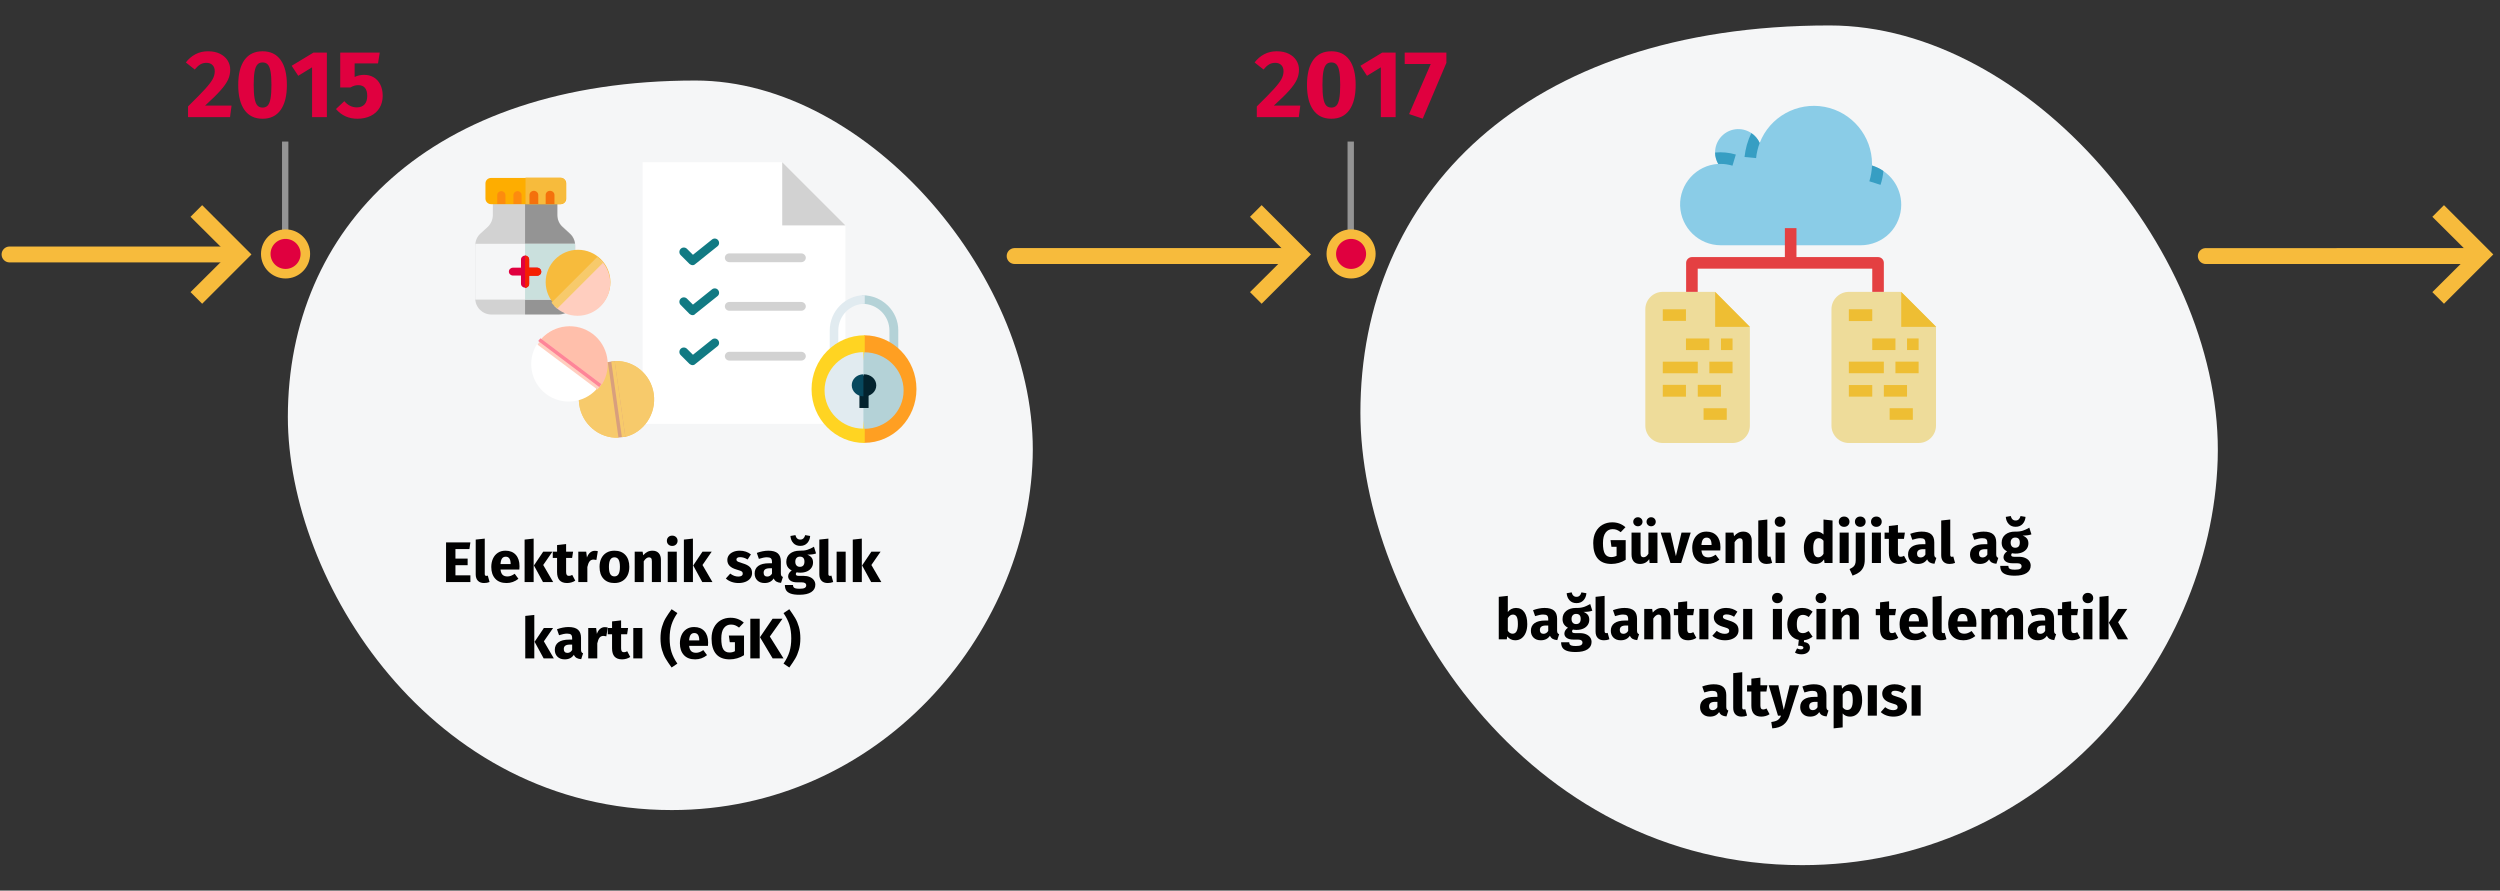
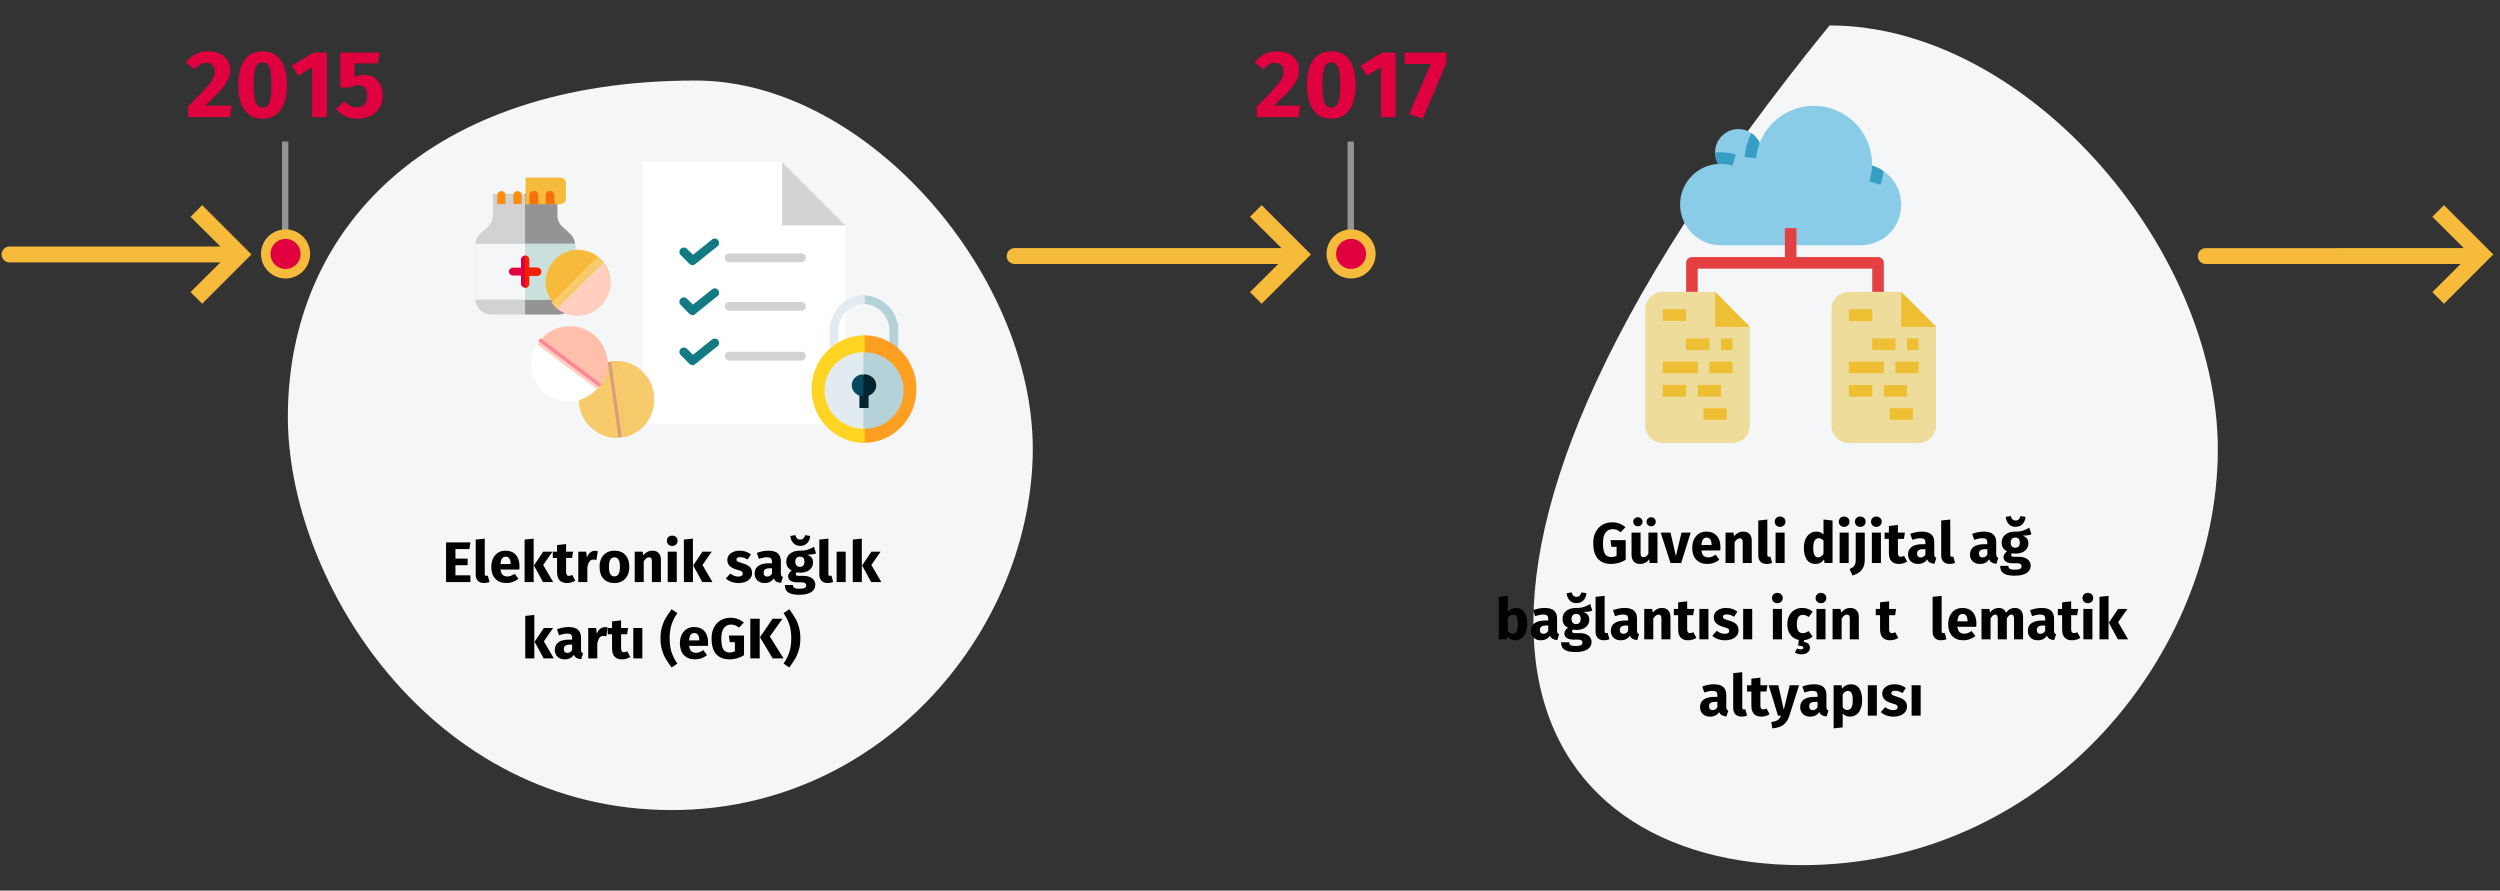
<svg xmlns="http://www.w3.org/2000/svg" width="786px" height="280px" viewBox="0 0 786 280" version="1.1">
  <rect x="0" y="0" width="786" height="280" fill="#333333" stroke="none" />
  <title>02-slider-digitalisierung-tr</title>
  <g id="Page-1" stroke="none" stroke-width="1" fill="none" fill-rule="evenodd">
    <g id="vorlage" transform="translate(-123, -2538)">
      <g id="02-slider-digitalisierung-tr" transform="translate(123, 2538)">
        <path d="M786,12 L786,268 C786,271.183 784.737,274.236 782.486,276.486 C780.236,278.737 777.183,280 774,280 L12,280 C5.373,280 0,274.627 0,268 L0,12 C0,5.375 5.375,0.006 12,0 L774,0 C780.627,0 786,5.373 786,12 L786,12 Z" id="Path" />
        <g id="Pfeil" transform="translate(0.5, 64.5)" fill="#F7BB3C" fill-rule="nonzero">
          <path d="M70,13 C71.38,13 72.5,14.119 72.5,15.5 C72.5,16.825 71.469,17.91 70.165,17.995 L70,18 L2.5,18.006 C1.12,18.006 0,16.887 0,15.506 C0,14.181 1.031,13.096 2.335,13.011 L2.5,13.006 L70,13 Z" id="Path-2-Copy" />
          <polygon id="style" transform="translate(68.98, 15.5) scale(-1, 1) rotate(-180) translate(-68.98, -15.5) " points="63.059 3.55271368e-15 78.559 15.5 63.059 31 59.401 27.342 71.305 15.5 59.401 3.658" />
        </g>
        <g id="Group-18" transform="translate(90.5, 25.316)" fill-rule="nonzero">
          <path d="M120.687,229.368 C185.896,229.368 232.401,174.395 234.171,118.668 C235.941,62.941 182.863,0 128.143,0 C44.357,0 0,46.632 0,105.775 C0,157.209 44.736,229.368 120.687,229.368 Z" id="Oval-Copy-27_3_" fill="#F5F6F7" />
          <g id="Group-5" transform="translate(58.914, 25.684)">
            <g id="Group-3">
              <g id="list" transform="translate(52.633, 0)">
                <polygon id="Path" fill="#FFFFFF" points="63.753 19.867 43.935 0 0 0 0 82.286 63.753 82.286" />
                <polygon id="Path_1_" fill="#D2D2D2" points="43.886 0 43.886 19.867 63.753 19.867" />
                <path d="M49.866,31.432 L27.28,31.432 C26.49,31.432 25.847,30.789 25.847,30.048 C25.847,29.257 26.49,28.664 27.28,28.664 L49.866,28.664 C50.656,28.664 51.299,29.307 51.299,30.048 C51.299,30.789 50.656,31.432 49.866,31.432 Z" id="Path_2_" fill="#D2D2D2" />
                <path d="M15.716,32.371 C15.37,32.371 15.024,32.222 14.727,31.975 L11.96,29.208 C11.416,28.664 11.416,27.775 11.96,27.231 C12.503,26.687 13.393,26.687 13.937,27.231 L15.815,29.109 L21.795,24.315 C22.388,23.821 23.277,23.92 23.722,24.513 C24.216,25.106 24.117,25.995 23.524,26.44 L16.605,31.975 C16.309,32.272 16.012,32.371 15.716,32.371 Z" id="Path_3_" fill="#117A83" />
                <path d="M49.866,46.703 L27.28,46.703 C26.49,46.703 25.847,46.06 25.847,45.319 C25.847,44.528 26.49,43.935 27.28,43.935 L49.866,43.935 C50.656,43.935 51.299,44.578 51.299,45.319 C51.299,46.06 50.656,46.703 49.866,46.703 Z" id="Path_4_" fill="#D2D2D2" />
                <path d="M15.716,48.087 C15.37,48.087 15.024,47.938 14.727,47.691 L11.96,44.874 C11.416,44.331 11.416,43.441 11.96,42.897 C12.503,42.354 13.393,42.354 13.937,42.897 L15.815,44.775 L21.795,39.982 C22.388,39.487 23.277,39.586 23.722,40.179 C24.216,40.772 24.117,41.662 23.524,42.107 L16.605,47.642 C16.309,47.988 16.012,48.087 15.716,48.087 Z" id="Path_5_" fill="#117A83" />
                <path d="M49.866,62.369 L27.28,62.369 C26.49,62.369 25.847,61.727 25.847,60.985 C25.847,60.244 26.49,59.602 27.28,59.602 L49.866,59.602 C50.656,59.602 51.299,60.244 51.299,60.985 C51.299,61.727 50.656,62.369 49.866,62.369 Z" id="Path_6_" fill="#D2D2D2" />
                <path d="M15.716,63.802 C15.37,63.802 15.024,63.654 14.727,63.407 L11.96,60.639 C11.416,60.096 11.416,59.206 11.96,58.663 C12.503,58.119 13.393,58.119 13.937,58.663 L15.815,60.541 L21.795,55.747 C22.388,55.253 23.277,55.351 23.722,55.944 C24.216,56.538 24.117,57.427 23.524,57.872 L16.605,63.407 C16.309,63.704 16.012,63.802 15.716,63.802 Z" id="Path_7_" fill="#117A83" />
              </g>
              <g id="drug" transform="translate(36.937, 69.104) rotate(-8) translate(-36.937, -69.104) translate(18.458, 50.601)">
                <path d="M36.958,24.9 C36.958,31.176 32.214,36.464 26.185,37.008 L25.097,34.833 L24.059,36.958 C18.03,36.415 13.286,31.176 13.286,24.9 C13.286,18.623 18.03,13.483 24.059,12.94 L25.147,15.114 L26.234,12.94 C32.214,13.483 36.958,18.623 36.958,24.9 L36.958,24.9 Z" id="Path_8_" fill="#F7CA6B" />
                <path d="M36.958,24.9 C36.958,31.176 32.214,36.464 26.185,37.008 L25.097,34.833 L24.059,36.958 C18.03,36.415 13.286,31.176 13.286,24.9 C13.286,18.623 18.03,13.483 24.059,12.94 L25.147,15.114 L26.234,12.94 C32.214,13.483 36.958,18.623 36.958,24.9 L36.958,24.9 Z" id="Path_9_" fill="#F7CA6B" />
                <path d="M26.234,12.989 L26.234,36.909 C25.888,36.958 25.493,36.958 25.147,36.958 C24.751,36.958 24.405,36.958 24.059,36.909 L24.059,12.989 C24.405,12.94 24.801,12.94 25.147,12.94 C25.493,12.94 25.888,12.989 26.234,12.989 L26.234,12.989 Z" id="Path_10_" fill="#D89F7D" />
                <path d="M26.234,12.989 L26.234,36.909 C25.888,36.958 25.493,36.958 25.147,36.958 L25.147,12.94 C25.493,12.94 25.888,12.989 26.234,12.989 L26.234,12.989 Z" id="Path_11_" fill="#F7CA6B" />
                <path d="M20.205,3.451 C24.554,7.8 24.801,14.719 20.897,19.364 L18.623,18.623 L19.364,20.897 C14.719,24.801 7.8,24.554 3.451,20.205 C-0.898,15.856 -1.145,8.937 2.759,4.291 L5.032,5.032 L4.291,2.759 C8.887,-1.145 15.856,-0.898 20.205,3.451 Z" id="Path_12_" fill="#FFFFFF" />
                <path d="M20.551,3.5 C24.949,7.899 25.196,14.917 21.292,19.612 L18.969,18.821 L5.181,5.082 L4.39,2.759 C9.134,-1.145 16.103,-0.898 20.551,3.5 Z" id="Path_13_" fill="#FFBFAB" />
                <path d="M4.489,2.957 L21.094,19.562 C20.897,19.859 20.649,20.106 20.402,20.353 C20.155,20.6 19.859,20.847 19.612,21.045 L2.957,4.489 C3.154,4.192 3.402,3.945 3.649,3.698 C3.945,3.402 4.192,3.154 4.489,2.957 Z" id="Path_14_" fill="#FFCEBF" />
                <path d="M4.143,2.611 L21.045,19.513 C20.847,19.809 20.6,20.056 20.303,20.353 L3.303,3.352 C3.599,3.056 3.846,2.808 4.143,2.611 L4.143,2.611 Z" id="Path_15_" fill="#FE8598" />
              </g>
              <g id="medicine-jar" transform="translate(0, 4.843)">
                <path d="M25.847,11.762 L25.847,5.09 L5.535,5.09 L5.535,11.762 C5.535,13.195 4.942,14.53 3.904,15.518 L1.631,17.594 C0.593,18.533 0,19.917 0,21.35 L0,37.955 C0,40.772 2.273,43.046 5.09,43.046 L26.341,43.046 C29.158,43.046 31.432,40.772 31.432,37.955 L31.432,21.3 C31.432,19.867 30.839,18.533 29.801,17.544 L27.527,15.469 C26.44,14.53 25.847,13.195 25.847,11.762 Z" id="Path_16_" fill="#D2D2D2" />
                <path d="M29.702,17.594 L27.429,15.518 C26.391,14.579 25.798,13.195 25.798,11.762 L25.798,5.09 L15.666,5.09 L15.666,42.996 L26.292,42.996 C29.109,42.996 31.382,40.723 31.382,37.906 L31.382,21.3 C31.382,19.917 30.789,18.533 29.702,17.594 Z" id="Path_17_" fill="#949494" />
-                 <path d="M26.836,8.352 L4.992,8.352 C4.003,8.352 3.212,7.561 3.212,6.622 L3.212,1.829 C3.212,0.84 4.003,0.099 4.992,0.099 L26.836,0.099 C27.824,0.099 28.615,0.89 28.615,1.829 L28.615,6.622 C28.615,7.561 27.824,8.352 26.836,8.352 Z" id="Path_18_" fill="#FEAD00" />
                <g id="Group" transform="translate(6.919, 0)">
                  <path d="M19.867,0 L8.896,0 L8.896,8.352 L19.818,8.352 C20.806,8.352 21.597,7.561 21.597,6.622 L21.597,1.829 C21.646,0.791 20.856,0 19.867,0 Z" id="Path_19_" fill="#F7BB3C" />
                  <path d="M1.285,4.25 C0.593,4.25 0,4.794 0,5.486 L0,8.303 L2.57,8.303 L2.57,5.486 C2.57,4.794 1.977,4.25 1.285,4.25 Z" id="Path_20_" fill="#FD8B0E" />
                  <path d="M6.375,4.25 C5.683,4.25 5.09,4.794 5.09,5.486 L5.09,8.303 L7.66,8.303 L7.66,5.486 C7.66,4.794 7.067,4.25 6.375,4.25 Z" id="Path_21_" fill="#FD8B0E" />
                </g>
                <path d="M18.434,4.151 C17.693,4.151 17.05,4.744 17.05,5.436 L17.05,8.303 L19.818,8.303 L19.818,5.436 C19.818,4.744 19.175,4.151 18.434,4.151 Z" id="Path_22_" fill="#F4710C" />
                <path d="M23.524,4.151 C22.734,4.151 22.141,4.744 22.141,5.436 L22.141,8.303 L24.908,8.303 L24.908,5.436 C24.908,4.744 24.266,4.151 23.524,4.151 Z" id="Path_23_" fill="#F4710C" />
                <path d="M31.333,20.806 L0.049,20.806 C0,21.053 0,21.35 0,21.597 L0,38.351 L31.432,38.351 L31.432,21.597 C31.382,21.35 31.333,21.053 31.333,20.806 Z" id="Path_24_" fill="#F5F6F7" />
                <path d="M31.382,21.597 C31.382,21.35 31.382,21.053 31.333,20.806 L15.666,20.806 L15.666,38.351 L31.382,38.351 L31.382,21.597 Z" id="Path_25_" fill="#CAE0DD" />
                <path d="M19.472,28.318 L16.951,28.318 L16.951,25.748 C16.951,25.056 16.358,24.513 15.666,24.513 C14.975,24.513 14.381,25.056 14.381,25.748 L14.381,28.318 L11.861,28.318 C11.169,28.318 10.576,28.862 10.576,29.554 C10.576,30.246 11.169,30.789 11.861,30.789 L14.381,30.789 L14.381,33.359 C14.381,34.051 14.975,34.595 15.666,34.595 C16.358,34.595 16.951,34.051 16.951,33.359 L16.951,30.789 L19.472,30.789 C20.164,30.789 20.757,30.246 20.757,29.554 C20.757,28.862 20.164,28.318 19.472,28.318 Z" id="Path_26_" fill="#E0003F" />
                <path d="M19.472,28.318 L16.951,28.318 L16.951,25.748 C16.951,25.056 16.358,24.513 15.666,24.513 L15.666,34.693 C16.358,34.693 16.951,34.15 16.951,33.458 L16.951,30.888 L19.472,30.888 C20.164,30.888 20.757,30.344 20.757,29.653 C20.757,28.961 20.164,28.318 19.472,28.318 Z" id="Path_27_" fill="#F52001" />
                <path d="M25.106,40.031 C23.277,38.202 22.141,35.632 22.141,32.865 C22.141,27.28 26.687,22.684 32.321,22.684 C37.906,22.684 42.502,27.231 42.502,32.865 C42.502,38.449 37.955,43.046 32.321,43.046 C29.504,42.996 26.934,41.859 25.106,40.031 L25.106,40.031 Z" id="Path_28_" fill="#F7BB3C" />
                <path d="M42.453,33.161 C42.453,30.344 41.316,27.775 39.438,25.897 L24.908,40.426 C26.786,42.304 29.356,43.441 32.173,43.441 C37.856,43.441 42.453,38.845 42.453,33.161 L42.453,33.161 Z" id="Path_29_" fill="#FFCEBF" />
                <path d="M39.29,25.798 C38.993,25.501 38.697,25.205 38.351,24.958 L23.969,39.339 C24.216,39.636 24.513,39.982 24.809,40.278 C25.106,40.575 25.452,40.871 25.798,41.168 L40.179,26.786 C39.883,26.44 39.586,26.094 39.29,25.798 Z" id="Path_30_" fill="#F7CA6B" />
              </g>
            </g>
            <g id="Path_1_" transform="translate(105.739, 41.778)">
              <path d="M15.98,0.046 L15.051,1.394 L15.98,2.741 C20.672,2.741 24.481,6.503 24.481,11.149 L24.481,22.437 L27.268,22.437 L27.268,11.149 C27.315,5.017 22.205,0.046 15.98,0.046 Z" id="Path" fill="#B4D2D7" />
              <path d="M5.714,11.149 L5.714,22.437 L8.408,22.437 L8.408,11.149 C8.408,6.503 12.124,2.741 16.723,2.741 L16.723,0 C10.638,0.046 5.714,5.017 5.714,11.149 Z" id="Path" fill="#E1EBF0" />
              <path d="M16.537,12.635 L14.679,29.219 L16.537,46.454 C25.642,46.454 32.982,38.882 32.982,29.544 C32.982,20.207 25.642,12.635 16.537,12.635 Z" id="Path" fill="#FF9F22" />
              <path d="M0,29.591 C0,38.928 7.479,46.5 16.723,46.5 L16.723,12.635 C7.479,12.635 0,20.207 0,29.591 Z" id="Path" fill="#FFD422" />
              <path d="M16.584,17.978 L14.679,30.009 L16.584,42.04 C23.366,42.04 28.941,36.652 28.941,30.009 C28.941,23.366 23.366,17.978 16.584,17.978 Z" id="Path" fill="#B4D2D7" />
              <path d="M4.088,29.963 C4.088,36.605 9.569,41.994 16.305,41.994 L16.305,17.931 C9.569,17.978 4.088,23.366 4.088,29.963 Z" id="Path" fill="#E1EBF0" />
              <polygon id="Path" fill="#03232E" points="15.051 30.566 17.931 30.566 17.931 35.491 15.051 35.491" />
              <path d="M16.491,24.899 L14.633,28.383 L16.491,31.867 C18.628,31.867 20.347,30.334 20.347,28.383 C20.347,26.432 18.628,24.899 16.491,24.899 L16.491,24.899 Z" id="Path" fill="#03232E" />
              <path d="M12.635,28.337 C12.635,30.241 14.261,31.821 16.305,31.821 L16.305,24.899 C14.261,24.899 12.635,26.432 12.635,28.337 L12.635,28.337 Z" id="Path" fill="#07485E" />
            </g>
          </g>
        </g>
        <g id="Jahreszahl" transform="translate(58.429, 16.122)" fill-rule="nonzero">
          <polygon id="Path" fill="#949494" points="32.24 28.384 32.24 58.989 30.24 58.989 30.24 28.384" />
          <circle id="Oval" stroke="#F7BB3C" stroke-width="3" fill="#E0003F" cx="31.35" cy="63.71" r="6.221" />
          <path d="M13.89,20.7 L14.37,17.07 L6.06,17.07 C8.2,15.13 9.83,13.525 10.95,12.255 C12.07,10.985 12.85,9.86 13.29,8.88 C13.73,7.9 13.95,6.87 13.95,5.79 C13.95,4.73 13.675,3.76 13.125,2.88 C12.575,2 11.775,1.3 10.725,0.78 C9.675,0.26 8.42,0 6.96,0 C5.5,0 4.185,0.31 3.015,0.93 C1.845,1.55 0.84,2.41 0,3.51 L0,3.51 L2.79,5.73 C3.41,4.99 4,4.455 4.56,4.125 C5.12,3.795 5.76,3.63 6.48,3.63 C7.28,3.63 7.915,3.865 8.385,4.335 C8.855,4.805 9.09,5.45 9.09,6.27 C9.09,7.13 8.865,7.97 8.415,8.79 C7.965,9.61 7.18,10.635 6.06,11.865 C4.94,13.095 3.15,14.92 0.69,17.34 L0.69,17.34 L0.69,20.7 L13.89,20.7 Z M24.12,21.21 C26.6,21.21 28.495,20.29 29.805,18.45 C31.115,16.61 31.77,13.99 31.77,10.59 C31.77,7.17 31.115,4.55 29.805,2.73 C28.495,0.91 26.6,0 24.12,0 C21.64,0 19.745,0.91 18.435,2.73 C17.125,4.55 16.47,7.17 16.47,10.59 C16.47,13.99 17.125,16.61 18.435,18.45 C19.745,20.29 21.64,21.21 24.12,21.21 Z M24.12,17.7 C23.44,17.7 22.9,17.48 22.5,17.04 C22.1,16.6 21.805,15.865 21.615,14.835 C21.425,13.805 21.33,12.39 21.33,10.59 C21.33,8.79 21.425,7.38 21.615,6.36 C21.805,5.34 22.1,4.61 22.5,4.17 C22.9,3.73 23.44,3.51 24.12,3.51 C24.8,3.51 25.34,3.72 25.74,4.14 C26.14,4.56 26.435,5.285 26.625,6.315 C26.815,7.345 26.91,8.77 26.91,10.59 C26.91,12.41 26.815,13.835 26.625,14.865 C26.435,15.895 26.14,16.625 25.74,17.055 C25.34,17.485 24.8,17.7 24.12,17.7 Z M44.34,20.7 L44.34,0.42 L40.11,0.42 L33.27,4.56 L35.34,7.71 L39.69,5.04 L39.69,20.7 L44.34,20.7 Z M53.94,21.21 C55.52,21.21 56.915,20.91 58.125,20.31 C59.335,19.71 60.265,18.865 60.915,17.775 C61.565,16.685 61.89,15.43 61.89,14.01 C61.89,12.65 61.64,11.47 61.14,10.47 C60.64,9.47 59.95,8.71 59.07,8.19 C58.19,7.67 57.19,7.41 56.07,7.41 C55.01,7.41 54.01,7.63 53.07,8.07 L53.07,8.07 L53.07,3.81 L60.42,3.81 L60.96,0.42 L48.54,0.42 L48.54,11.37 L51.75,11.37 C52.21,11.11 52.63,10.925 53.01,10.815 C53.39,10.705 53.78,10.65 54.18,10.65 C56.08,10.65 57.03,11.78 57.03,14.04 C57.03,15.2 56.745,16.09 56.175,16.71 C55.605,17.33 54.8,17.64 53.76,17.64 C52.24,17.64 50.93,16.99 49.83,15.69 L49.83,15.69 L47.19,18.15 C48.95,20.19 51.2,21.21 53.94,21.21 Z" id="2015" fill="#E0003F" />
        </g>
        <g id="Jahreszahl-Copy" transform="translate(394.449, 16.122)" fill-rule="nonzero">
          <polygon id="Path" fill="#949494" points="31.22 28.384 31.22 63.71 29.22 63.71 29.22 28.384" />
          <circle id="Oval" stroke="#F7BB3C" stroke-width="3" fill="#E0003F" cx="30.33" cy="63.71" r="6.221" />
          <path d="M13.89,20.7 L14.37,17.07 L6.06,17.07 C8.2,15.13 9.83,13.525 10.95,12.255 C12.07,10.985 12.85,9.86 13.29,8.88 C13.73,7.9 13.95,6.87 13.95,5.79 C13.95,4.73 13.675,3.76 13.125,2.88 C12.575,2 11.775,1.3 10.725,0.78 C9.675,0.26 8.42,0 6.96,0 C5.5,0 4.185,0.31 3.015,0.93 C1.845,1.55 0.84,2.41 0,3.51 L0,3.51 L2.79,5.73 C3.41,4.99 4,4.455 4.56,4.125 C5.12,3.795 5.76,3.63 6.48,3.63 C7.28,3.63 7.915,3.865 8.385,4.335 C8.855,4.805 9.09,5.45 9.09,6.27 C9.09,7.13 8.865,7.97 8.415,8.79 C7.965,9.61 7.18,10.635 6.06,11.865 C4.94,13.095 3.15,14.92 0.69,17.34 L0.69,17.34 L0.69,20.7 L13.89,20.7 Z M24.12,21.21 C26.6,21.21 28.495,20.29 29.805,18.45 C31.115,16.61 31.77,13.99 31.77,10.59 C31.77,7.17 31.115,4.55 29.805,2.73 C28.495,0.91 26.6,0 24.12,0 C21.64,0 19.745,0.91 18.435,2.73 C17.125,4.55 16.47,7.17 16.47,10.59 C16.47,13.99 17.125,16.61 18.435,18.45 C19.745,20.29 21.64,21.21 24.12,21.21 Z M24.12,17.7 C23.44,17.7 22.9,17.48 22.5,17.04 C22.1,16.6 21.805,15.865 21.615,14.835 C21.425,13.805 21.33,12.39 21.33,10.59 C21.33,8.79 21.425,7.38 21.615,6.36 C21.805,5.34 22.1,4.61 22.5,4.17 C22.9,3.73 23.44,3.51 24.12,3.51 C24.8,3.51 25.34,3.72 25.74,4.14 C26.14,4.56 26.435,5.285 26.625,6.315 C26.815,7.345 26.91,8.77 26.91,10.59 C26.91,12.41 26.815,13.835 26.625,14.865 C26.435,15.895 26.14,16.625 25.74,17.055 C25.34,17.485 24.8,17.7 24.12,17.7 Z M44.34,20.7 L44.34,0.42 L40.11,0.42 L33.27,4.56 L35.34,7.71 L39.69,5.04 L39.69,20.7 L44.34,20.7 Z M52.86,21.18 L60.3,3.63 L60.3,0.42 L47.19,0.42 L47.19,3.99 L55.38,3.99 L48.57,19.74 L52.86,21.18 Z" id="2017" fill="#E0003F" />
        </g>
        <g id="Group-31" transform="translate(316.5, 64.5)" fill="#F7BB3C" fill-rule="nonzero">
          <path d="M91,13.5 C92.381,13.5 93.5,14.619 93.5,16 C93.5,17.325 92.468,18.41 91.164,18.495 L91,18.5 L2.5,18.5 C1.119,18.5 0,17.381 0,16 C0,14.675 1.032,13.59 2.336,13.505 L2.5,13.5 L91,13.5 Z" id="Path-2-Copy-2" />
          <polygon id="style" transform="translate(86.079, 15.5) scale(-1, 1) rotate(-180) translate(-86.079, -15.5) " points="80.158 3.55271368e-15 95.658 15.5 80.158 31 76.5 27.342 88.404 15.5 76.5 3.658" />
        </g>
        <g id="Group-31" transform="translate(691, 64.5)" fill="#F7BB3C" fill-rule="nonzero">
          <path d="M88.23,13.5 C89.611,13.5 90.73,14.619 90.73,16 C90.73,17.325 89.699,18.41 88.395,18.495 L88.23,18.5 L2.5,18.506 C1.119,18.506 -8.8817842e-16,17.387 -8.8817842e-16,16.006 C-8.8817842e-16,14.681 1.031,13.596 2.335,13.511 L2.5,13.506 L88.23,13.5 Z" id="Path-2-Copy-2" />
          <polygon id="style" transform="translate(83.309, 15.5) scale(-1, 1) rotate(-180) translate(-83.309, -15.5) " points="77.388 3.55271368e-15 92.888 15.5 77.388 31 73.73 27.342 85.634 15.5 73.73 3.658" />
        </g>
        <g id="Group-7" transform="translate(427.711, 8)" fill-rule="nonzero">
-           <path d="M138.909,264 C213.964,264 267.491,200.727 269.528,136.586 C271.565,72.444 210.473,0 147.491,0 C51.054,0 0,53.673 0,121.746 C0,180.946 51.491,264 138.909,264 Z" id="Oval-Copy-27_3_-Copy-2" fill="#F5F6F7" />
+           <path d="M138.909,264 C213.964,264 267.491,200.727 269.528,136.586 C271.565,72.444 210.473,0 147.491,0 C0,180.946 51.491,264 138.909,264 Z" id="Oval-Copy-27_3_-Copy-2" fill="#F5F6F7" />
          <g id="Group" transform="translate(89.579, 25.278)">
            <path d="M80.458,31.079 C80.458,34.443 79.126,37.737 76.743,40.12 C74.36,42.503 71.066,43.835 67.702,43.835 L23.759,43.835 C16.82,43.835 11.214,38.368 10.933,31.43 C10.723,24.561 15.979,18.674 22.918,18.254 C22.287,17.132 21.937,15.941 21.937,14.679 C21.937,14.679 21.937,14.609 21.937,14.609 C21.937,11.175 24.39,8.161 27.754,7.46 C31.118,6.76 34.552,8.512 35.954,11.666 C39.107,3.466 47.728,-1.3 56.348,0.312 C64.969,1.924 71.276,9.493 71.276,18.254 C71.276,18.464 71.276,18.604 71.276,18.814 C76.743,20.426 80.458,25.402 80.458,31.079 L80.458,31.079 Z" id="Path" fill="#8ACCE7" />
            <path d="M35.954,11.666 C35.393,13.207 34.972,14.819 34.832,16.431 L31.188,16.081 C31.468,13.488 32.169,10.895 33.36,8.582 C34.482,9.353 35.393,10.404 35.954,11.666 L35.954,11.666 Z" id="Path_1_" fill="#379EC3" />
            <path d="M74.851,20.496 C74.711,21.968 74.43,23.44 73.94,24.842 L70.435,23.72 C70.926,22.108 71.206,20.426 71.276,18.744 C72.538,19.165 73.8,19.725 74.851,20.496 L74.851,20.496 Z" id="Path_2_" fill="#379EC3" />
            <path d="M28.455,15.31 L27.403,18.814 C26.212,18.464 24.95,18.254 23.759,18.254 C23.478,18.254 23.198,18.254 22.918,18.254 C22.287,17.132 21.937,15.941 21.937,14.679 C24.109,14.469 26.352,14.679 28.455,15.31 L28.455,15.31 Z" id="Path_3_" fill="#379EC3" />
            <path d="M5.467,106 L27.403,106 C30.417,106 32.87,103.547 32.87,100.533 L32.87,69.486 L21.937,58.482 L5.467,58.482 C2.453,58.482 0,60.935 0,63.949 L0,100.533 C0,103.547 2.453,106 5.467,106 Z" id="Path_4_" fill="#EEDC9A" />
            <g transform="translate(5.486, 58.493)" fill="#EEBE33">
              <polygon id="Path_5_" points="16.47 0 16.47 11.003 27.403 11.003" />
              <polygon id="Path_6_" points="0 5.467 7.289 5.467 7.289 9.111 0 9.111" />
              <polygon id="Path_7_" points="7.289 14.648 14.648 14.648 14.648 18.292 7.289 18.292" />
              <polygon id="Path_8_" points="18.292 14.648 21.937 14.648 21.937 18.292 18.292 18.292" />
              <polygon id="Path_9_" points="14.648 21.937 21.937 21.937 21.937 25.581 14.648 25.581" />
              <polygon id="Path_10_" points="0 21.937 11.003 21.937 11.003 25.581 0 25.581" />
              <polygon id="Path_11_" points="0 29.225 7.289 29.225 7.289 32.94 0 32.94" />
              <polygon id="Path_12_" points="11.003 29.225 18.292 29.225 18.292 32.94 11.003 32.94" />
              <polygon id="Path_13_" points="12.826 36.584 20.114 36.584 20.114 40.229 12.826 40.229" />
            </g>
            <path d="M63.988,106 L85.924,106 C88.938,106 91.391,103.547 91.391,100.533 L91.391,69.486 L80.388,58.482 L63.988,58.482 C60.974,58.482 58.521,60.935 58.521,63.949 L58.521,100.533 C58.521,103.547 60.974,106 63.988,106 Z" id="Path_14_" fill="#EEDC9A" />
            <polygon id="Path_15_" fill="#EEBE33" points="80.458 58.482 80.458 69.486 91.461 69.486" />
            <polygon id="Path_16_" fill="#EEBE33" points="63.988 63.949 71.347 63.949 71.347 67.663 63.988 67.663" />
            <polygon id="Path_17_" fill="#EEBE33" points="71.347 73.13 78.635 73.13 78.635 76.775 71.347 76.775" />
            <polygon id="Path_18_" fill="#EEBE33" points="82.28 73.13 85.924 73.13 85.924 76.775 82.28 76.775" />
            <polygon id="Path_19_" fill="#EEBE33" points="78.635 80.419 85.924 80.419 85.924 84.063 78.635 84.063" />
            <polygon id="Path_20_" fill="#EEBE33" points="63.988 80.419 74.991 80.419 74.991 84.063 63.988 84.063" />
            <polygon id="Path_21_" fill="#EEBE33" points="63.988 87.778 71.347 87.778 71.347 91.422 63.988 91.422" />
            <polygon id="Path_22_" fill="#EEBE33" points="74.991 87.778 82.28 87.778 82.28 91.422 74.991 91.422" />
            <polygon id="Path_23_" fill="#EEBE33" points="76.813 95.067 84.102 95.067 84.102 98.711 76.813 98.711" />
            <path d="M73.169,47.549 L47.518,47.549 L47.518,38.438 L43.873,38.438 L43.873,47.549 L14.648,47.549 C13.667,47.549 12.826,48.39 12.826,49.371 L12.826,58.482 L16.47,58.482 L16.47,51.194 L71.347,51.194 L71.347,58.482 L74.991,58.482 L74.991,49.371 C74.991,48.32 74.15,47.549 73.169,47.549 Z" id="Path_24_" fill="#E44042" />
          </g>
        </g>
        <g id="Güvenli-dijital-ağ-b" transform="translate(471.211, 162.24)" fill="#000000" fill-rule="nonzero">
          <path d="M35.676,1.98 C37.284,1.98 38.67,2.49 39.834,3.51 L38.34,5.076 C37.896,4.74 37.485,4.497 37.107,4.347 C36.729,4.197 36.294,4.122 35.802,4.122 C34.878,4.122 34.14,4.485 33.588,5.211 C33.036,5.937 32.76,7.038 32.76,8.514 C32.76,10.11 32.97,11.241 33.39,11.907 C33.81,12.573 34.464,12.906 35.352,12.906 C35.976,12.906 36.54,12.768 37.044,12.492 L37.044,9.666 L35.424,9.666 L35.136,7.578 L39.906,7.578 L39.906,13.752 C39.258,14.172 38.544,14.496 37.764,14.724 C36.984,14.952 36.204,15.066 35.424,15.066 C33.528,15.066 32.1,14.511 31.14,13.401 C30.18,12.291 29.7,10.662 29.7,8.514 C29.7,7.146 29.961,5.97 30.483,4.986 C31.005,4.002 31.719,3.255 32.625,2.745 C33.531,2.235 34.548,1.98 35.676,1.98 Z" id="G" />
          <path d="M49.896,14.76 L47.43,14.76 L47.304,13.554 C46.608,14.562 45.642,15.066 44.406,15.066 C43.53,15.066 42.867,14.802 42.417,14.274 C41.967,13.746 41.742,13.008 41.742,12.06 L41.742,5.202 L44.586,5.202 L44.586,11.7 C44.586,12.168 44.661,12.495 44.811,12.681 C44.961,12.867 45.192,12.96 45.504,12.96 C46.104,12.96 46.62,12.588 47.052,11.844 L47.052,5.202 L49.896,5.202 L49.896,14.76 Z M43.74,0.378 C44.148,0.378 44.493,0.516 44.775,0.792 C45.057,1.068 45.198,1.404 45.198,1.8 C45.198,2.196 45.057,2.532 44.775,2.808 C44.493,3.084 44.148,3.222 43.74,3.222 C43.332,3.222 42.987,3.084 42.705,2.808 C42.423,2.532 42.282,2.196 42.282,1.8 C42.282,1.404 42.423,1.068 42.705,0.792 C42.987,0.516 43.332,0.378 43.74,0.378 Z M47.898,0.378 C48.318,0.378 48.666,0.516 48.942,0.792 C49.218,1.068 49.356,1.404 49.356,1.8 C49.356,2.196 49.218,2.532 48.942,2.808 C48.666,3.084 48.318,3.222 47.898,3.222 C47.502,3.222 47.163,3.084 46.881,2.808 C46.599,2.532 46.458,2.196 46.458,1.8 C46.458,1.404 46.599,1.068 46.881,0.792 C47.163,0.516 47.502,0.378 47.898,0.378 Z" id="ü" />
          <polygon id="v" points="60.354 5.202 57.348 14.76 53.982 14.76 50.904 5.202 54 5.202 55.692 12.6 57.456 5.202" />
          <path d="M69.696,9.792 C69.696,10.188 69.678,10.53 69.642,10.818 L63.72,10.818 C63.816,11.622 64.044,12.186 64.404,12.51 C64.764,12.834 65.262,12.996 65.898,12.996 C66.282,12.996 66.654,12.927 67.014,12.789 C67.374,12.651 67.764,12.438 68.184,12.15 L69.354,13.734 C68.238,14.622 66.996,15.066 65.628,15.066 C64.08,15.066 62.892,14.61 62.064,13.698 C61.236,12.786 60.822,11.562 60.822,10.026 C60.822,9.054 60.996,8.181 61.344,7.407 C61.692,6.633 62.202,6.021 62.874,5.571 C63.546,5.121 64.35,4.896 65.286,4.896 C66.666,4.896 67.746,5.328 68.526,6.192 C69.306,7.056 69.696,8.256 69.696,9.792 Z M66.906,8.982 C66.882,7.518 66.366,6.786 65.358,6.786 C64.866,6.786 64.485,6.966 64.215,7.326 C63.945,7.686 63.78,8.28 63.72,9.108 L66.906,9.108 L66.906,8.982 Z" id="e" />
          <path d="M76.896,4.896 C77.724,4.896 78.372,5.148 78.84,5.652 C79.308,6.156 79.542,6.864 79.542,7.776 L79.542,14.76 L76.698,14.76 L76.698,8.262 C76.698,7.782 76.623,7.449 76.473,7.263 C76.323,7.077 76.098,6.984 75.798,6.984 C75.222,6.984 74.67,7.398 74.142,8.226 L74.142,14.76 L71.298,14.76 L71.298,5.202 L73.782,5.202 L73.98,6.336 C74.388,5.856 74.829,5.496 75.303,5.256 C75.777,5.016 76.308,4.896 76.896,4.896 Z" id="n" />
          <path d="M84.222,15.066 C83.394,15.066 82.749,14.829 82.287,14.355 C81.825,13.881 81.594,13.206 81.594,12.33 L81.594,1.404 L84.438,1.098 L84.438,12.222 C84.438,12.618 84.6,12.816 84.924,12.816 C85.092,12.816 85.248,12.786 85.392,12.726 L85.95,14.742 C85.434,14.958 84.858,15.066 84.222,15.066 Z" id="l" />
          <path d="M89.874,5.202 L89.874,14.76 L87.03,14.76 L87.03,5.202 L89.874,5.202 Z M88.434,0.162 C88.926,0.162 89.331,0.315 89.649,0.621 C89.967,0.927 90.126,1.314 90.126,1.782 C90.126,2.25 89.967,2.637 89.649,2.943 C89.331,3.249 88.926,3.402 88.434,3.402 C87.942,3.402 87.54,3.249 87.228,2.943 C86.916,2.637 86.76,2.25 86.76,1.782 C86.76,1.314 86.916,0.927 87.228,0.621 C87.54,0.315 87.942,0.162 88.434,0.162 Z" id="i" />
          <path d="M104.94,1.404 L104.94,14.76 L102.42,14.76 L102.276,13.644 C101.604,14.592 100.698,15.066 99.558,15.066 C98.37,15.066 97.467,14.61 96.849,13.698 C96.231,12.786 95.922,11.538 95.922,9.954 C95.922,8.982 96.084,8.112 96.408,7.344 C96.732,6.576 97.191,5.976 97.785,5.544 C98.379,5.112 99.06,4.896 99.828,4.896 C100.74,4.896 101.496,5.196 102.096,5.796 L102.096,1.098 L104.94,1.404 Z M100.44,12.978 C101.1,12.978 101.652,12.618 102.096,11.898 L102.096,7.776 C101.868,7.5 101.637,7.296 101.403,7.164 C101.169,7.032 100.902,6.966 100.602,6.966 C100.074,6.966 99.654,7.212 99.342,7.704 C99.03,8.196 98.874,8.952 98.874,9.972 C98.874,11.088 99.009,11.868 99.279,12.312 C99.549,12.756 99.936,12.978 100.44,12.978 Z" id="d" />
          <path d="M110.016,5.202 L110.016,14.76 L107.172,14.76 L107.172,5.202 L110.016,5.202 Z M108.576,0.162 C109.068,0.162 109.473,0.315 109.791,0.621 C110.109,0.927 110.268,1.314 110.268,1.782 C110.268,2.25 110.109,2.637 109.791,2.943 C109.473,3.249 109.068,3.402 108.576,3.402 C108.084,3.402 107.682,3.249 107.37,2.943 C107.058,2.637 106.902,2.25 106.902,1.782 C106.902,1.314 107.058,0.927 107.37,0.621 C107.682,0.315 108.084,0.162 108.576,0.162 Z" id="i" />
          <path d="M115.074,13.68 C115.074,14.676 114.915,15.498 114.597,16.146 C114.279,16.794 113.847,17.313 113.301,17.703 C112.755,18.093 112.068,18.438 111.24,18.738 L110.286,16.668 C110.754,16.452 111.12,16.242 111.384,16.038 C111.648,15.834 111.855,15.561 112.005,15.219 C112.155,14.877 112.23,14.424 112.23,13.86 L112.23,5.202 L115.074,5.202 L115.074,13.68 Z M113.652,0.162 C114.144,0.162 114.549,0.315 114.867,0.621 C115.185,0.927 115.344,1.314 115.344,1.782 C115.344,2.25 115.185,2.637 114.867,2.943 C114.549,3.249 114.144,3.402 113.652,3.402 C113.16,3.402 112.758,3.249 112.446,2.943 C112.134,2.637 111.978,2.25 111.978,1.782 C111.978,1.314 112.134,0.927 112.446,0.621 C112.758,0.315 113.16,0.162 113.652,0.162 Z" id="j" />
          <path d="M120.15,5.202 L120.15,14.76 L117.306,14.76 L117.306,5.202 L120.15,5.202 Z M118.71,0.162 C119.202,0.162 119.607,0.315 119.925,0.621 C120.243,0.927 120.402,1.314 120.402,1.782 C120.402,2.25 120.243,2.637 119.925,2.943 C119.607,3.249 119.202,3.402 118.71,3.402 C118.218,3.402 117.816,3.249 117.504,2.943 C117.192,2.637 117.036,2.25 117.036,1.782 C117.036,1.314 117.192,0.927 117.504,0.621 C117.816,0.315 118.218,0.162 118.71,0.162 Z" id="i" />
          <path d="M128.376,14.31 C128.028,14.55 127.623,14.736 127.161,14.868 C126.699,15 126.24,15.066 125.784,15.066 C123.696,15.054 122.652,13.902 122.652,11.61 L122.652,7.182 L121.302,7.182 L121.302,5.202 L122.652,5.202 L122.652,3.132 L125.496,2.808 L125.496,5.202 L127.692,5.202 L127.386,7.182 L125.496,7.182 L125.496,11.574 C125.496,12.018 125.568,12.336 125.712,12.528 C125.856,12.72 126.084,12.816 126.396,12.816 C126.72,12.816 127.062,12.714 127.422,12.51 L128.376,14.31 Z" id="t" />
          <path d="M136.926,11.988 C136.926,12.348 136.977,12.612 137.079,12.78 C137.181,12.948 137.346,13.074 137.574,13.158 L136.98,15.012 C136.392,14.964 135.912,14.835 135.54,14.625 C135.168,14.415 134.88,14.082 134.676,13.626 C134.052,14.586 133.092,15.066 131.796,15.066 C130.848,15.066 130.092,14.79 129.528,14.238 C128.964,13.686 128.682,12.966 128.682,12.078 C128.682,11.034 129.066,10.236 129.834,9.684 C130.602,9.132 131.712,8.856 133.164,8.856 L134.136,8.856 L134.136,8.442 C134.136,7.878 134.016,7.491 133.776,7.281 C133.536,7.071 133.116,6.966 132.516,6.966 C132.204,6.966 131.826,7.011 131.382,7.101 C130.938,7.191 130.482,7.314 130.014,7.47 L129.366,5.598 C129.966,5.37 130.581,5.196 131.211,5.076 C131.841,4.956 132.426,4.896 132.966,4.896 C134.334,4.896 135.336,5.178 135.972,5.742 C136.608,6.306 136.926,7.152 136.926,8.28 L136.926,11.988 Z M132.624,13.032 C133.272,13.032 133.776,12.726 134.136,12.114 L134.136,10.422 L133.434,10.422 C132.786,10.422 132.303,10.536 131.985,10.764 C131.667,10.992 131.508,11.346 131.508,11.826 C131.508,12.21 131.607,12.507 131.805,12.717 C132.003,12.927 132.276,13.032 132.624,13.032 Z" id="a" />
          <path d="M141.732,15.066 C140.904,15.066 140.259,14.829 139.797,14.355 C139.335,13.881 139.104,13.206 139.104,12.33 L139.104,1.404 L141.948,1.098 L141.948,12.222 C141.948,12.618 142.11,12.816 142.434,12.816 C142.602,12.816 142.758,12.786 142.902,12.726 L143.46,14.742 C142.944,14.958 142.368,15.066 141.732,15.066 Z" id="l" />
          <path d="M156.402,11.988 C156.402,12.348 156.453,12.612 156.555,12.78 C156.657,12.948 156.822,13.074 157.05,13.158 L156.456,15.012 C155.868,14.964 155.388,14.835 155.016,14.625 C154.644,14.415 154.356,14.082 154.152,13.626 C153.528,14.586 152.568,15.066 151.272,15.066 C150.324,15.066 149.568,14.79 149.004,14.238 C148.44,13.686 148.158,12.966 148.158,12.078 C148.158,11.034 148.542,10.236 149.31,9.684 C150.078,9.132 151.188,8.856 152.64,8.856 L153.612,8.856 L153.612,8.442 C153.612,7.878 153.492,7.491 153.252,7.281 C153.012,7.071 152.592,6.966 151.992,6.966 C151.68,6.966 151.302,7.011 150.858,7.101 C150.414,7.191 149.958,7.314 149.49,7.47 L148.842,5.598 C149.442,5.37 150.057,5.196 150.687,5.076 C151.317,4.956 151.902,4.896 152.442,4.896 C153.81,4.896 154.812,5.178 155.448,5.742 C156.084,6.306 156.402,7.152 156.402,8.28 L156.402,11.988 Z M152.1,13.032 C152.748,13.032 153.252,12.726 153.612,12.114 L153.612,10.422 L152.91,10.422 C152.262,10.422 151.779,10.536 151.461,10.764 C151.143,10.992 150.984,11.346 150.984,11.826 C150.984,12.21 151.083,12.507 151.281,12.717 C151.479,12.927 151.752,13.032 152.1,13.032 Z" id="a" />
          <path d="M167.472,5.76 C166.848,6.012 165.93,6.138 164.718,6.138 C165.342,6.402 165.798,6.726 166.086,7.11 C166.374,7.494 166.518,7.992 166.518,8.604 C166.518,9.216 166.356,9.765 166.032,10.251 C165.708,10.737 165.243,11.118 164.637,11.394 C164.031,11.67 163.32,11.808 162.504,11.808 C162.12,11.808 161.754,11.772 161.406,11.7 C161.31,11.748 161.235,11.823 161.181,11.925 C161.127,12.027 161.1,12.132 161.1,12.24 C161.1,12.42 161.169,12.561 161.307,12.663 C161.445,12.765 161.724,12.816 162.144,12.816 L163.584,12.816 C164.316,12.816 164.958,12.936 165.51,13.176 C166.062,13.416 166.488,13.746 166.788,14.166 C167.088,14.586 167.238,15.06 167.238,15.588 C167.238,16.584 166.809,17.361 165.951,17.919 C165.093,18.477 163.854,18.756 162.234,18.756 C161.07,18.756 160.152,18.633 159.48,18.387 C158.808,18.141 158.337,17.796 158.067,17.352 C157.797,16.908 157.662,16.35 157.662,15.678 L160.218,15.678 C160.218,15.966 160.275,16.194 160.389,16.362 C160.503,16.53 160.71,16.656 161.01,16.74 C161.31,16.824 161.742,16.866 162.306,16.866 C163.086,16.866 163.626,16.773 163.926,16.587 C164.226,16.401 164.376,16.134 164.376,15.786 C164.376,15.498 164.262,15.27 164.034,15.102 C163.806,14.934 163.464,14.85 163.008,14.85 L161.622,14.85 C160.638,14.85 159.903,14.673 159.417,14.319 C158.931,13.965 158.688,13.512 158.688,12.96 C158.688,12.612 158.79,12.273 158.994,11.943 C159.198,11.613 159.474,11.34 159.822,11.124 C159.222,10.8 158.787,10.419 158.517,9.981 C158.247,9.543 158.112,9.012 158.112,8.388 C158.112,7.32 158.496,6.471 159.264,5.841 C160.032,5.211 161.046,4.896 162.306,4.896 C163.266,4.92 164.079,4.824 164.745,4.608 C165.411,4.392 166.098,4.074 166.806,3.654 L167.472,5.76 Z M162.378,6.768 C161.934,6.768 161.583,6.909 161.325,7.191 C161.067,7.473 160.938,7.86 160.938,8.352 C160.938,8.868 161.067,9.267 161.325,9.549 C161.583,9.831 161.934,9.972 162.378,9.972 C162.846,9.972 163.203,9.834 163.449,9.558 C163.695,9.282 163.818,8.868 163.818,8.316 C163.818,7.284 163.338,6.768 162.378,6.768 Z M162.504,3.384 C161.592,3.384 160.866,3.093 160.326,2.511 C159.786,1.929 159.48,1.182 159.408,0.27 L160.974,0 C161.202,0.936 161.712,1.404 162.504,1.404 C163.284,1.404 163.8,0.936 164.052,0 L165.618,0.27 C165.546,1.17 165.237,1.914 164.691,2.502 C164.145,3.09 163.416,3.384 162.504,3.384 Z" id="ğ" />
          <path d="M5.418,28.896 C6.558,28.896 7.434,29.343 8.046,30.237 C8.658,31.131 8.964,32.382 8.964,33.99 C8.964,34.974 8.811,35.85 8.505,36.618 C8.199,37.386 7.761,37.986 7.191,38.418 C6.621,38.85 5.946,39.066 5.166,39.066 C4.65,39.066 4.179,38.958 3.753,38.742 C3.327,38.526 2.964,38.226 2.664,37.842 L2.52,38.76 L0,38.76 L0,25.404 L2.844,25.098 L2.844,30.174 C3.132,29.778 3.501,29.466 3.951,29.238 C4.401,29.01 4.89,28.896 5.418,28.896 Z M4.338,36.996 C5.454,36.996 6.012,35.994 6.012,33.99 C6.012,32.85 5.88,32.064 5.616,31.632 C5.352,31.2 4.968,30.984 4.464,30.984 C3.828,30.984 3.288,31.356 2.844,32.1 L2.844,36.078 C3.024,36.366 3.243,36.591 3.501,36.753 C3.759,36.915 4.038,36.996 4.338,36.996 Z" id="b" />
          <path d="M18.342,35.988 C18.342,36.348 18.393,36.612 18.495,36.78 C18.597,36.948 18.762,37.074 18.99,37.158 L18.396,39.012 C17.808,38.964 17.328,38.835 16.956,38.625 C16.584,38.415 16.296,38.082 16.092,37.626 C15.468,38.586 14.508,39.066 13.212,39.066 C12.264,39.066 11.508,38.79 10.944,38.238 C10.38,37.686 10.098,36.966 10.098,36.078 C10.098,35.034 10.482,34.236 11.25,33.684 C12.018,33.132 13.128,32.856 14.58,32.856 L15.552,32.856 L15.552,32.442 C15.552,31.878 15.432,31.491 15.192,31.281 C14.952,31.071 14.532,30.966 13.932,30.966 C13.62,30.966 13.242,31.011 12.798,31.101 C12.354,31.191 11.898,31.314 11.43,31.47 L10.782,29.598 C11.382,29.37 11.997,29.196 12.627,29.076 C13.257,28.956 13.842,28.896 14.382,28.896 C15.75,28.896 16.752,29.178 17.388,29.742 C18.024,30.306 18.342,31.152 18.342,32.28 L18.342,35.988 Z M14.04,37.032 C14.688,37.032 15.192,36.726 15.552,36.114 L15.552,34.422 L14.85,34.422 C14.202,34.422 13.719,34.536 13.401,34.764 C13.083,34.992 12.924,35.346 12.924,35.826 C12.924,36.21 13.023,36.507 13.221,36.717 C13.419,36.927 13.692,37.032 14.04,37.032 Z" id="a" />
          <path d="M29.412,29.76 C28.788,30.012 27.87,30.138 26.658,30.138 C27.282,30.402 27.738,30.726 28.026,31.11 C28.314,31.494 28.458,31.992 28.458,32.604 C28.458,33.216 28.296,33.765 27.972,34.251 C27.648,34.737 27.183,35.118 26.577,35.394 C25.971,35.67 25.26,35.808 24.444,35.808 C24.06,35.808 23.694,35.772 23.346,35.7 C23.25,35.748 23.175,35.823 23.121,35.925 C23.067,36.027 23.04,36.132 23.04,36.24 C23.04,36.42 23.109,36.561 23.247,36.663 C23.385,36.765 23.664,36.816 24.084,36.816 L25.524,36.816 C26.256,36.816 26.898,36.936 27.45,37.176 C28.002,37.416 28.428,37.746 28.728,38.166 C29.028,38.586 29.178,39.06 29.178,39.588 C29.178,40.584 28.749,41.361 27.891,41.919 C27.033,42.477 25.794,42.756 24.174,42.756 C23.01,42.756 22.092,42.633 21.42,42.387 C20.748,42.141 20.277,41.796 20.007,41.352 C19.737,40.908 19.602,40.35 19.602,39.678 L22.158,39.678 C22.158,39.966 22.215,40.194 22.329,40.362 C22.443,40.53 22.65,40.656 22.95,40.74 C23.25,40.824 23.682,40.866 24.246,40.866 C25.026,40.866 25.566,40.773 25.866,40.587 C26.166,40.401 26.316,40.134 26.316,39.786 C26.316,39.498 26.202,39.27 25.974,39.102 C25.746,38.934 25.404,38.85 24.948,38.85 L23.562,38.85 C22.578,38.85 21.843,38.673 21.357,38.319 C20.871,37.965 20.628,37.512 20.628,36.96 C20.628,36.612 20.73,36.273 20.934,35.943 C21.138,35.613 21.414,35.34 21.762,35.124 C21.162,34.8 20.727,34.419 20.457,33.981 C20.187,33.543 20.052,33.012 20.052,32.388 C20.052,31.32 20.436,30.471 21.204,29.841 C21.972,29.211 22.986,28.896 24.246,28.896 C25.206,28.92 26.019,28.824 26.685,28.608 C27.351,28.392 28.038,28.074 28.746,27.654 L29.412,29.76 Z M24.318,30.768 C23.874,30.768 23.523,30.909 23.265,31.191 C23.007,31.473 22.878,31.86 22.878,32.352 C22.878,32.868 23.007,33.267 23.265,33.549 C23.523,33.831 23.874,33.972 24.318,33.972 C24.786,33.972 25.143,33.834 25.389,33.558 C25.635,33.282 25.758,32.868 25.758,32.316 C25.758,31.284 25.278,30.768 24.318,30.768 Z M24.444,27.384 C23.532,27.384 22.806,27.093 22.266,26.511 C21.726,25.929 21.42,25.182 21.348,24.27 L22.914,24 C23.142,24.936 23.652,25.404 24.444,25.404 C25.224,25.404 25.74,24.936 25.992,24 L27.558,24.27 C27.486,25.17 27.177,25.914 26.631,26.502 C26.085,27.09 25.356,27.384 24.444,27.384 Z" id="ğ" />
          <path d="M33.066,39.066 C32.238,39.066 31.593,38.829 31.131,38.355 C30.669,37.881 30.438,37.206 30.438,36.33 L30.438,25.404 L33.282,25.098 L33.282,36.222 C33.282,36.618 33.444,36.816 33.768,36.816 C33.936,36.816 34.092,36.786 34.236,36.726 L34.794,38.742 C34.278,38.958 33.702,39.066 33.066,39.066 Z" id="l" />
          <path d="M43.47,35.988 C43.47,36.348 43.521,36.612 43.623,36.78 C43.725,36.948 43.89,37.074 44.118,37.158 L43.524,39.012 C42.936,38.964 42.456,38.835 42.084,38.625 C41.712,38.415 41.424,38.082 41.22,37.626 C40.596,38.586 39.636,39.066 38.34,39.066 C37.392,39.066 36.636,38.79 36.072,38.238 C35.508,37.686 35.226,36.966 35.226,36.078 C35.226,35.034 35.61,34.236 36.378,33.684 C37.146,33.132 38.256,32.856 39.708,32.856 L40.68,32.856 L40.68,32.442 C40.68,31.878 40.56,31.491 40.32,31.281 C40.08,31.071 39.66,30.966 39.06,30.966 C38.748,30.966 38.37,31.011 37.926,31.101 C37.482,31.191 37.026,31.314 36.558,31.47 L35.91,29.598 C36.51,29.37 37.125,29.196 37.755,29.076 C38.385,28.956 38.97,28.896 39.51,28.896 C40.878,28.896 41.88,29.178 42.516,29.742 C43.152,30.306 43.47,31.152 43.47,32.28 L43.47,35.988 Z M39.168,37.032 C39.816,37.032 40.32,36.726 40.68,36.114 L40.68,34.422 L39.978,34.422 C39.33,34.422 38.847,34.536 38.529,34.764 C38.211,34.992 38.052,35.346 38.052,35.826 C38.052,36.21 38.151,36.507 38.349,36.717 C38.547,36.927 38.82,37.032 39.168,37.032 Z" id="a" />
          <path d="M51.336,28.896 C52.164,28.896 52.812,29.148 53.28,29.652 C53.748,30.156 53.982,30.864 53.982,31.776 L53.982,38.76 L51.138,38.76 L51.138,32.262 C51.138,31.782 51.063,31.449 50.913,31.263 C50.763,31.077 50.538,30.984 50.238,30.984 C49.662,30.984 49.11,31.398 48.582,32.226 L48.582,38.76 L45.738,38.76 L45.738,29.202 L48.222,29.202 L48.42,30.336 C48.828,29.856 49.269,29.496 49.743,29.256 C50.217,29.016 50.748,28.896 51.336,28.896 Z" id="n" />
          <path d="M62.118,38.31 C61.77,38.55 61.365,38.736 60.903,38.868 C60.441,39 59.982,39.066 59.526,39.066 C57.438,39.054 56.394,37.902 56.394,35.61 L56.394,31.182 L55.044,31.182 L55.044,29.202 L56.394,29.202 L56.394,27.132 L59.238,26.808 L59.238,29.202 L61.434,29.202 L61.128,31.182 L59.238,31.182 L59.238,35.574 C59.238,36.018 59.31,36.336 59.454,36.528 C59.598,36.72 59.826,36.816 60.138,36.816 C60.462,36.816 60.804,36.714 61.164,36.51 L62.118,38.31 Z" id="t" />
          <polygon id="ı" points="65.916 29.202 65.916 38.76 63.072 38.76 63.072 29.202" />
          <path d="M71.514,28.896 C72.198,28.896 72.84,28.998 73.44,29.202 C74.04,29.406 74.568,29.694 75.024,30.066 L73.98,31.668 C73.2,31.176 72.414,30.93 71.622,30.93 C71.25,30.93 70.965,30.993 70.767,31.119 C70.569,31.245 70.47,31.422 70.47,31.65 C70.47,31.83 70.515,31.977 70.605,32.091 C70.695,32.205 70.878,32.322 71.154,32.442 C71.43,32.562 71.856,32.706 72.432,32.874 C73.428,33.162 74.169,33.537 74.655,33.999 C75.141,34.461 75.384,35.1 75.384,35.916 C75.384,36.564 75.198,37.125 74.826,37.599 C74.454,38.073 73.944,38.436 73.296,38.688 C72.648,38.94 71.928,39.066 71.136,39.066 C70.332,39.066 69.585,38.94 68.895,38.688 C68.205,38.436 67.62,38.088 67.14,37.644 L68.526,36.096 C69.33,36.72 70.176,37.032 71.064,37.032 C71.496,37.032 71.835,36.954 72.081,36.798 C72.327,36.642 72.45,36.42 72.45,36.132 C72.45,35.904 72.402,35.724 72.306,35.592 C72.21,35.46 72.024,35.337 71.748,35.223 C71.472,35.109 71.034,34.968 70.434,34.8 C69.486,34.524 68.778,34.14 68.31,33.648 C67.842,33.156 67.608,32.544 67.608,31.812 C67.608,31.26 67.767,30.765 68.085,30.327 C68.403,29.889 68.859,29.541 69.453,29.283 C70.047,29.025 70.734,28.896 71.514,28.896 Z" id="s" />
          <polygon id="ı" points="79.686 29.202 79.686 38.76 76.842 38.76 76.842 29.202" />
          <path d="M89.028,29.202 L89.028,38.76 L86.184,38.76 L86.184,29.202 L89.028,29.202 Z M87.588,24.162 C88.08,24.162 88.485,24.315 88.803,24.621 C89.121,24.927 89.28,25.314 89.28,25.782 C89.28,26.25 89.121,26.637 88.803,26.943 C88.485,27.249 88.08,27.402 87.588,27.402 C87.096,27.402 86.694,27.249 86.382,26.943 C86.07,26.637 85.914,26.25 85.914,25.782 C85.914,25.314 86.07,24.927 86.382,24.621 C86.694,24.315 87.096,24.162 87.588,24.162 Z" id="i" />
          <path d="M98.676,37.932 C97.86,38.58 96.954,38.952 95.958,39.048 L95.958,39.624 C96.594,39.696 97.065,39.885 97.371,40.191 C97.677,40.497 97.83,40.902 97.83,41.406 C97.83,42.018 97.587,42.516 97.101,42.9 C96.615,43.284 95.964,43.476 95.148,43.476 C94.74,43.476 94.362,43.425 94.014,43.323 C93.666,43.221 93.372,43.092 93.132,42.936 L93.78,41.622 C94.188,41.826 94.572,41.928 94.932,41.928 C95.496,41.928 95.778,41.748 95.778,41.388 C95.778,41.172 95.646,41.016 95.382,40.92 C95.118,40.824 94.698,40.776 94.122,40.776 L94.338,38.958 C93.21,38.73 92.325,38.184 91.683,37.32 C91.041,36.456 90.72,35.37 90.72,34.062 C90.72,33.054 90.912,32.16 91.296,31.38 C91.68,30.6 92.226,29.991 92.934,29.553 C93.642,29.115 94.464,28.896 95.4,28.896 C96.06,28.896 96.654,28.992 97.182,29.184 C97.71,29.376 98.208,29.67 98.676,30.066 L97.452,31.758 C96.852,31.302 96.246,31.074 95.634,31.074 C94.998,31.074 94.518,31.308 94.194,31.776 C93.87,32.244 93.708,33 93.708,34.044 C93.708,35.052 93.87,35.766 94.194,36.186 C94.518,36.606 94.986,36.816 95.598,36.816 C95.922,36.816 96.216,36.765 96.48,36.663 C96.744,36.561 97.062,36.396 97.434,36.168 L98.676,37.932 Z" id="ç" />
          <path d="M102.726,29.202 L102.726,38.76 L99.882,38.76 L99.882,29.202 L102.726,29.202 Z M101.286,24.162 C101.778,24.162 102.183,24.315 102.501,24.621 C102.819,24.927 102.978,25.314 102.978,25.782 C102.978,26.25 102.819,26.637 102.501,26.943 C102.183,27.249 101.778,27.402 101.286,27.402 C100.794,27.402 100.392,27.249 100.08,26.943 C99.768,26.637 99.612,26.25 99.612,25.782 C99.612,25.314 99.768,24.927 100.08,24.621 C100.392,24.315 100.794,24.162 101.286,24.162 Z" id="i" />
          <path d="M110.556,28.896 C111.384,28.896 112.032,29.148 112.5,29.652 C112.968,30.156 113.202,30.864 113.202,31.776 L113.202,38.76 L110.358,38.76 L110.358,32.262 C110.358,31.782 110.283,31.449 110.133,31.263 C109.983,31.077 109.758,30.984 109.458,30.984 C108.882,30.984 108.33,31.398 107.802,32.226 L107.802,38.76 L104.958,38.76 L104.958,29.202 L107.442,29.202 L107.64,30.336 C108.048,29.856 108.489,29.496 108.963,29.256 C109.437,29.016 109.968,28.896 110.556,28.896 Z" id="n" />
          <path d="M125.604,38.31 C125.256,38.55 124.851,38.736 124.389,38.868 C123.927,39 123.468,39.066 123.012,39.066 C120.924,39.054 119.88,37.902 119.88,35.61 L119.88,31.182 L118.53,31.182 L118.53,29.202 L119.88,29.202 L119.88,27.132 L122.724,26.808 L122.724,29.202 L124.92,29.202 L124.614,31.182 L122.724,31.182 L122.724,35.574 C122.724,36.018 122.796,36.336 122.94,36.528 C123.084,36.72 123.312,36.816 123.624,36.816 C123.948,36.816 124.29,36.714 124.65,36.51 L125.604,38.31 Z" id="t" />
-           <path d="M134.892,33.792 C134.892,34.188 134.874,34.53 134.838,34.818 L128.916,34.818 C129.012,35.622 129.24,36.186 129.6,36.51 C129.96,36.834 130.458,36.996 131.094,36.996 C131.478,36.996 131.85,36.927 132.21,36.789 C132.57,36.651 132.96,36.438 133.38,36.15 L134.55,37.734 C133.434,38.622 132.192,39.066 130.824,39.066 C129.276,39.066 128.088,38.61 127.26,37.698 C126.432,36.786 126.018,35.562 126.018,34.026 C126.018,33.054 126.192,32.181 126.54,31.407 C126.888,30.633 127.398,30.021 128.07,29.571 C128.742,29.121 129.546,28.896 130.482,28.896 C131.862,28.896 132.942,29.328 133.722,30.192 C134.502,31.056 134.892,32.256 134.892,33.792 Z M132.102,32.982 C132.078,31.518 131.562,30.786 130.554,30.786 C130.062,30.786 129.681,30.966 129.411,31.326 C129.141,31.686 128.976,32.28 128.916,33.108 L132.102,33.108 L132.102,32.982 Z" id="e" />
          <path d="M139.032,39.066 C138.204,39.066 137.559,38.829 137.097,38.355 C136.635,37.881 136.404,37.206 136.404,36.33 L136.404,25.404 L139.248,25.098 L139.248,36.222 C139.248,36.618 139.41,36.816 139.734,36.816 C139.902,36.816 140.058,36.786 140.202,36.726 L140.76,38.742 C140.244,38.958 139.668,39.066 139.032,39.066 Z" id="l" />
          <path d="M150.174,33.792 C150.174,34.188 150.156,34.53 150.12,34.818 L144.198,34.818 C144.294,35.622 144.522,36.186 144.882,36.51 C145.242,36.834 145.74,36.996 146.376,36.996 C146.76,36.996 147.132,36.927 147.492,36.789 C147.852,36.651 148.242,36.438 148.662,36.15 L149.832,37.734 C148.716,38.622 147.474,39.066 146.106,39.066 C144.558,39.066 143.37,38.61 142.542,37.698 C141.714,36.786 141.3,35.562 141.3,34.026 C141.3,33.054 141.474,32.181 141.822,31.407 C142.17,30.633 142.68,30.021 143.352,29.571 C144.024,29.121 144.828,28.896 145.764,28.896 C147.144,28.896 148.224,29.328 149.004,30.192 C149.784,31.056 150.174,32.256 150.174,33.792 Z M147.384,32.982 C147.36,31.518 146.844,30.786 145.836,30.786 C145.344,30.786 144.963,30.966 144.693,31.326 C144.423,31.686 144.258,32.28 144.198,33.108 L147.384,33.108 L147.384,32.982 Z" id="e" />
          <path d="M162.342,28.896 C163.098,28.896 163.704,29.151 164.16,29.661 C164.616,30.171 164.844,30.876 164.844,31.776 L164.844,38.76 L162,38.76 L162,32.262 C162,31.41 161.73,30.984 161.19,30.984 C160.89,30.984 160.626,31.086 160.398,31.29 C160.17,31.494 159.948,31.806 159.732,32.226 L159.732,38.76 L156.888,38.76 L156.888,32.262 C156.888,31.41 156.618,30.984 156.078,30.984 C155.79,30.984 155.529,31.089 155.295,31.299 C155.061,31.509 154.836,31.818 154.62,32.226 L154.62,38.76 L151.776,38.76 L151.776,29.202 L154.26,29.202 L154.458,30.318 C154.83,29.838 155.241,29.481 155.691,29.247 C156.141,29.013 156.654,28.896 157.23,28.896 C157.77,28.896 158.235,29.028 158.625,29.292 C159.015,29.556 159.3,29.928 159.48,30.408 C159.864,29.892 160.287,29.511 160.749,29.265 C161.211,29.019 161.742,28.896 162.342,28.896 Z" id="m" />
          <path d="M174.582,35.988 C174.582,36.348 174.633,36.612 174.735,36.78 C174.837,36.948 175.002,37.074 175.23,37.158 L174.636,39.012 C174.048,38.964 173.568,38.835 173.196,38.625 C172.824,38.415 172.536,38.082 172.332,37.626 C171.708,38.586 170.748,39.066 169.452,39.066 C168.504,39.066 167.748,38.79 167.184,38.238 C166.62,37.686 166.338,36.966 166.338,36.078 C166.338,35.034 166.722,34.236 167.49,33.684 C168.258,33.132 169.368,32.856 170.82,32.856 L171.792,32.856 L171.792,32.442 C171.792,31.878 171.672,31.491 171.432,31.281 C171.192,31.071 170.772,30.966 170.172,30.966 C169.86,30.966 169.482,31.011 169.038,31.101 C168.594,31.191 168.138,31.314 167.67,31.47 L167.022,29.598 C167.622,29.37 168.237,29.196 168.867,29.076 C169.497,28.956 170.082,28.896 170.622,28.896 C171.99,28.896 172.992,29.178 173.628,29.742 C174.264,30.306 174.582,31.152 174.582,32.28 L174.582,35.988 Z M170.28,37.032 C170.928,37.032 171.432,36.726 171.792,36.114 L171.792,34.422 L171.09,34.422 C170.442,34.422 169.959,34.536 169.641,34.764 C169.323,34.992 169.164,35.346 169.164,35.826 C169.164,36.21 169.263,36.507 169.461,36.717 C169.659,36.927 169.932,37.032 170.28,37.032 Z" id="a" />
          <path d="M182.844,38.31 C182.496,38.55 182.091,38.736 181.629,38.868 C181.167,39 180.708,39.066 180.252,39.066 C178.164,39.054 177.12,37.902 177.12,35.61 L177.12,31.182 L175.77,31.182 L175.77,29.202 L177.12,29.202 L177.12,27.132 L179.964,26.808 L179.964,29.202 L182.16,29.202 L181.854,31.182 L179.964,31.182 L179.964,35.574 C179.964,36.018 180.036,36.336 180.18,36.528 C180.324,36.72 180.552,36.816 180.864,36.816 C181.188,36.816 181.53,36.714 181.89,36.51 L182.844,38.31 Z" id="t" />
          <path d="M186.642,29.202 L186.642,38.76 L183.798,38.76 L183.798,29.202 L186.642,29.202 Z M185.202,24.162 C185.694,24.162 186.099,24.315 186.417,24.621 C186.735,24.927 186.894,25.314 186.894,25.782 C186.894,26.25 186.735,26.637 186.417,26.943 C186.099,27.249 185.694,27.402 185.202,27.402 C184.71,27.402 184.308,27.249 183.996,26.943 C183.684,26.637 183.528,26.25 183.528,25.782 C183.528,25.314 183.684,24.927 183.996,24.621 C184.308,24.315 184.71,24.162 185.202,24.162 Z" id="i" />
          <path d="M191.718,25.098 L191.718,38.76 L188.874,38.76 L188.874,25.404 L191.718,25.098 Z M197.622,29.202 L194.724,33.396 L197.856,38.76 L194.652,38.76 L191.808,33.54 L194.724,29.202 L197.622,29.202 Z" id="k" />
          <path d="M71.532,59.988 C71.532,60.348 71.583,60.612 71.685,60.78 C71.787,60.948 71.952,61.074 72.18,61.158 L71.586,63.012 C70.998,62.964 70.518,62.835 70.146,62.625 C69.774,62.415 69.486,62.082 69.282,61.626 C68.658,62.586 67.698,63.066 66.402,63.066 C65.454,63.066 64.698,62.79 64.134,62.238 C63.57,61.686 63.288,60.966 63.288,60.078 C63.288,59.034 63.672,58.236 64.44,57.684 C65.208,57.132 66.318,56.856 67.77,56.856 L68.742,56.856 L68.742,56.442 C68.742,55.878 68.622,55.491 68.382,55.281 C68.142,55.071 67.722,54.966 67.122,54.966 C66.81,54.966 66.432,55.011 65.988,55.101 C65.544,55.191 65.088,55.314 64.62,55.47 L63.972,53.598 C64.572,53.37 65.187,53.196 65.817,53.076 C66.447,52.956 67.032,52.896 67.572,52.896 C68.94,52.896 69.942,53.178 70.578,53.742 C71.214,54.306 71.532,55.152 71.532,56.28 L71.532,59.988 Z M67.23,61.032 C67.878,61.032 68.382,60.726 68.742,60.114 L68.742,58.422 L68.04,58.422 C67.392,58.422 66.909,58.536 66.591,58.764 C66.273,58.992 66.114,59.346 66.114,59.826 C66.114,60.21 66.213,60.507 66.411,60.717 C66.609,60.927 66.882,61.032 67.23,61.032 Z" id="a" />
          <path d="M76.338,63.066 C75.51,63.066 74.865,62.829 74.403,62.355 C73.941,61.881 73.71,61.206 73.71,60.33 L73.71,49.404 L76.554,49.098 L76.554,60.222 C76.554,60.618 76.716,60.816 77.04,60.816 C77.208,60.816 77.364,60.786 77.508,60.726 L78.066,62.742 C77.55,62.958 76.974,63.066 76.338,63.066 Z" id="l" />
          <path d="M85.14,62.31 C84.792,62.55 84.387,62.736 83.925,62.868 C83.463,63 83.004,63.066 82.548,63.066 C80.46,63.054 79.416,61.902 79.416,59.61 L79.416,55.182 L78.066,55.182 L78.066,53.202 L79.416,53.202 L79.416,51.132 L82.26,50.808 L82.26,53.202 L84.456,53.202 L84.15,55.182 L82.26,55.182 L82.26,59.574 C82.26,60.018 82.332,60.336 82.476,60.528 C82.62,60.72 82.848,60.816 83.16,60.816 C83.484,60.816 83.826,60.714 84.186,60.51 L85.14,62.31 Z" id="t" />
          <path d="M91.368,62.778 C90.984,64.014 90.357,64.965 89.487,65.631 C88.617,66.297 87.45,66.672 85.986,66.756 L85.68,64.758 C86.592,64.638 87.267,64.434 87.705,64.146 C88.143,63.858 88.494,63.396 88.758,62.76 L87.786,62.76 L84.87,53.202 L87.894,53.202 L89.604,60.942 L91.476,53.202 L94.41,53.202 L91.368,62.778 Z" id="y" />
          <path d="M103.014,59.988 C103.014,60.348 103.065,60.612 103.167,60.78 C103.269,60.948 103.434,61.074 103.662,61.158 L103.068,63.012 C102.48,62.964 102,62.835 101.628,62.625 C101.256,62.415 100.968,62.082 100.764,61.626 C100.14,62.586 99.18,63.066 97.884,63.066 C96.936,63.066 96.18,62.79 95.616,62.238 C95.052,61.686 94.77,60.966 94.77,60.078 C94.77,59.034 95.154,58.236 95.922,57.684 C96.69,57.132 97.8,56.856 99.252,56.856 L100.224,56.856 L100.224,56.442 C100.224,55.878 100.104,55.491 99.864,55.281 C99.624,55.071 99.204,54.966 98.604,54.966 C98.292,54.966 97.914,55.011 97.47,55.101 C97.026,55.191 96.57,55.314 96.102,55.47 L95.454,53.598 C96.054,53.37 96.669,53.196 97.299,53.076 C97.929,52.956 98.514,52.896 99.054,52.896 C100.422,52.896 101.424,53.178 102.06,53.742 C102.696,54.306 103.014,55.152 103.014,56.28 L103.014,59.988 Z M98.712,61.032 C99.36,61.032 99.864,60.726 100.224,60.114 L100.224,58.422 L99.522,58.422 C98.874,58.422 98.391,58.536 98.073,58.764 C97.755,58.992 97.596,59.346 97.596,59.826 C97.596,60.21 97.695,60.507 97.893,60.717 C98.091,60.927 98.364,61.032 98.712,61.032 Z" id="a" />
          <path d="M110.682,52.896 C111.882,52.896 112.776,53.34 113.364,54.228 C113.952,55.116 114.246,56.358 114.246,57.954 C114.246,58.938 114.093,59.817 113.787,60.591 C113.481,61.365 113.04,61.971 112.464,62.409 C111.888,62.847 111.216,63.066 110.448,63.066 C109.488,63.066 108.714,62.736 108.126,62.076 L108.126,66.45 L105.282,66.756 L105.282,53.202 L107.784,53.202 L107.928,54.264 C108.3,53.796 108.726,53.451 109.206,53.229 C109.686,53.007 110.178,52.896 110.682,52.896 Z M109.584,60.978 C110.724,60.978 111.294,59.982 111.294,57.99 C111.294,56.862 111.168,56.079 110.916,55.641 C110.664,55.203 110.286,54.984 109.782,54.984 C109.458,54.984 109.155,55.08 108.873,55.272 C108.591,55.464 108.342,55.74 108.126,56.1 L108.126,60.132 C108.51,60.696 108.996,60.978 109.584,60.978 Z" id="p" />
          <polygon id="ı" points="118.872 53.202 118.872 62.76 116.028 62.76 116.028 53.202" />
          <path d="M124.47,52.896 C125.154,52.896 125.796,52.998 126.396,53.202 C126.996,53.406 127.524,53.694 127.98,54.066 L126.936,55.668 C126.156,55.176 125.37,54.93 124.578,54.93 C124.206,54.93 123.921,54.993 123.723,55.119 C123.525,55.245 123.426,55.422 123.426,55.65 C123.426,55.83 123.471,55.977 123.561,56.091 C123.651,56.205 123.834,56.322 124.11,56.442 C124.386,56.562 124.812,56.706 125.388,56.874 C126.384,57.162 127.125,57.537 127.611,57.999 C128.097,58.461 128.34,59.1 128.34,59.916 C128.34,60.564 128.154,61.125 127.782,61.599 C127.41,62.073 126.9,62.436 126.252,62.688 C125.604,62.94 124.884,63.066 124.092,63.066 C123.288,63.066 122.541,62.94 121.851,62.688 C121.161,62.436 120.576,62.088 120.096,61.644 L121.482,60.096 C122.286,60.72 123.132,61.032 124.02,61.032 C124.452,61.032 124.791,60.954 125.037,60.798 C125.283,60.642 125.406,60.42 125.406,60.132 C125.406,59.904 125.358,59.724 125.262,59.592 C125.166,59.46 124.98,59.337 124.704,59.223 C124.428,59.109 123.99,58.968 123.39,58.8 C122.442,58.524 121.734,58.14 121.266,57.648 C120.798,57.156 120.564,56.544 120.564,55.812 C120.564,55.26 120.723,54.765 121.041,54.327 C121.359,53.889 121.815,53.541 122.409,53.283 C123.003,53.025 123.69,52.896 124.47,52.896 Z" id="s" />
          <polygon id="ı" points="132.642 53.202 132.642 62.76 129.798 62.76 129.798 53.202" />
        </g>
        <g id="Elektronik-sağlık-ka" transform="translate(140.239, 168.24)" fill="#000000" fill-rule="nonzero">
          <polygon id="E" points="7.65 2.286 7.344 4.392 2.952 4.392 2.952 7.38 6.786 7.38 6.786 9.45 2.952 9.45 2.952 12.636 7.65 12.636 7.65 14.76 0 14.76 0 2.286" />
          <path d="M11.952,15.066 C11.124,15.066 10.479,14.829 10.017,14.355 C9.555,13.881 9.324,13.206 9.324,12.33 L9.324,1.404 L12.168,1.098 L12.168,12.222 C12.168,12.618 12.33,12.816 12.654,12.816 C12.822,12.816 12.978,12.786 13.122,12.726 L13.68,14.742 C13.164,14.958 12.588,15.066 11.952,15.066 Z" id="l" />
          <path d="M23.094,9.792 C23.094,10.188 23.076,10.53 23.04,10.818 L17.118,10.818 C17.214,11.622 17.442,12.186 17.802,12.51 C18.162,12.834 18.66,12.996 19.296,12.996 C19.68,12.996 20.052,12.927 20.412,12.789 C20.772,12.651 21.162,12.438 21.582,12.15 L22.752,13.734 C21.636,14.622 20.394,15.066 19.026,15.066 C17.478,15.066 16.29,14.61 15.462,13.698 C14.634,12.786 14.22,11.562 14.22,10.026 C14.22,9.054 14.394,8.181 14.742,7.407 C15.09,6.633 15.6,6.021 16.272,5.571 C16.944,5.121 17.748,4.896 18.684,4.896 C20.064,4.896 21.144,5.328 21.924,6.192 C22.704,7.056 23.094,8.256 23.094,9.792 Z M20.304,8.982 C20.28,7.518 19.764,6.786 18.756,6.786 C18.264,6.786 17.883,6.966 17.613,7.326 C17.343,7.686 17.178,8.28 17.118,9.108 L20.304,9.108 L20.304,8.982 Z" id="e" />
          <path d="M27.54,1.098 L27.54,14.76 L24.696,14.76 L24.696,1.404 L27.54,1.098 Z M33.444,5.202 L30.546,9.396 L33.678,14.76 L30.474,14.76 L27.63,9.54 L30.546,5.202 L33.444,5.202 Z" id="k" />
          <path d="M40.626,14.31 C40.278,14.55 39.873,14.736 39.411,14.868 C38.949,15 38.49,15.066 38.034,15.066 C35.946,15.054 34.902,13.902 34.902,11.61 L34.902,7.182 L33.552,7.182 L33.552,5.202 L34.902,5.202 L34.902,3.132 L37.746,2.808 L37.746,5.202 L39.942,5.202 L39.636,7.182 L37.746,7.182 L37.746,11.574 C37.746,12.018 37.818,12.336 37.962,12.528 C38.106,12.72 38.334,12.816 38.646,12.816 C38.97,12.816 39.312,12.714 39.672,12.51 L40.626,14.31 Z" id="t" />
          <path d="M46.764,4.932 C47.112,4.932 47.43,4.974 47.718,5.058 L47.268,7.812 C46.908,7.728 46.62,7.686 46.404,7.686 C45.84,7.686 45.411,7.881 45.117,8.271 C44.823,8.661 44.592,9.246 44.424,10.026 L44.424,14.76 L41.58,14.76 L41.58,5.202 L44.064,5.202 L44.298,7.056 C44.514,6.396 44.841,5.877 45.279,5.499 C45.717,5.121 46.212,4.932 46.764,4.932 Z" id="r" />
          <path d="M52.938,4.896 C54.402,4.896 55.548,5.343 56.376,6.237 C57.204,7.131 57.618,8.382 57.618,9.99 C57.618,11.01 57.429,11.901 57.051,12.663 C56.673,13.425 56.133,14.016 55.431,14.436 C54.729,14.856 53.898,15.066 52.938,15.066 C51.486,15.066 50.343,14.619 49.509,13.725 C48.675,12.831 48.258,11.58 48.258,9.972 C48.258,8.952 48.447,8.061 48.825,7.299 C49.203,6.537 49.743,5.946 50.445,5.526 C51.147,5.106 51.978,4.896 52.938,4.896 Z M52.938,6.984 C52.362,6.984 51.93,7.227 51.642,7.713 C51.354,8.199 51.21,8.952 51.21,9.972 C51.21,11.016 51.351,11.778 51.633,12.258 C51.915,12.738 52.35,12.978 52.938,12.978 C53.514,12.978 53.946,12.735 54.234,12.249 C54.522,11.763 54.666,11.01 54.666,9.99 C54.666,8.946 54.525,8.184 54.243,7.704 C53.961,7.224 53.526,6.984 52.938,6.984 Z" id="o" />
          <path d="M64.908,4.896 C65.736,4.896 66.384,5.148 66.852,5.652 C67.32,6.156 67.554,6.864 67.554,7.776 L67.554,14.76 L64.71,14.76 L64.71,8.262 C64.71,7.782 64.635,7.449 64.485,7.263 C64.335,7.077 64.11,6.984 63.81,6.984 C63.234,6.984 62.682,7.398 62.154,8.226 L62.154,14.76 L59.31,14.76 L59.31,5.202 L61.794,5.202 L61.992,6.336 C62.4,5.856 62.841,5.496 63.315,5.256 C63.789,5.016 64.32,4.896 64.908,4.896 Z" id="n" />
          <path d="M72.54,5.202 L72.54,14.76 L69.696,14.76 L69.696,5.202 L72.54,5.202 Z M71.1,0.162 C71.592,0.162 71.997,0.315 72.315,0.621 C72.633,0.927 72.792,1.314 72.792,1.782 C72.792,2.25 72.633,2.637 72.315,2.943 C71.997,3.249 71.592,3.402 71.1,3.402 C70.608,3.402 70.206,3.249 69.894,2.943 C69.582,2.637 69.426,2.25 69.426,1.782 C69.426,1.314 69.582,0.927 69.894,0.621 C70.206,0.315 70.608,0.162 71.1,0.162 Z" id="i" />
          <path d="M77.616,1.098 L77.616,14.76 L74.772,14.76 L74.772,1.404 L77.616,1.098 Z M83.52,5.202 L80.622,9.396 L83.754,14.76 L80.55,14.76 L77.706,9.54 L80.622,5.202 L83.52,5.202 Z" id="k" />
          <path d="M92.34,4.896 C93.024,4.896 93.666,4.998 94.266,5.202 C94.866,5.406 95.394,5.694 95.85,6.066 L94.806,7.668 C94.026,7.176 93.24,6.93 92.448,6.93 C92.076,6.93 91.791,6.993 91.593,7.119 C91.395,7.245 91.296,7.422 91.296,7.65 C91.296,7.83 91.341,7.977 91.431,8.091 C91.521,8.205 91.704,8.322 91.98,8.442 C92.256,8.562 92.682,8.706 93.258,8.874 C94.254,9.162 94.995,9.537 95.481,9.999 C95.967,10.461 96.21,11.1 96.21,11.916 C96.21,12.564 96.024,13.125 95.652,13.599 C95.28,14.073 94.77,14.436 94.122,14.688 C93.474,14.94 92.754,15.066 91.962,15.066 C91.158,15.066 90.411,14.94 89.721,14.688 C89.031,14.436 88.446,14.088 87.966,13.644 L89.352,12.096 C90.156,12.72 91.002,13.032 91.89,13.032 C92.322,13.032 92.661,12.954 92.907,12.798 C93.153,12.642 93.276,12.42 93.276,12.132 C93.276,11.904 93.228,11.724 93.132,11.592 C93.036,11.46 92.85,11.337 92.574,11.223 C92.298,11.109 91.86,10.968 91.26,10.8 C90.312,10.524 89.604,10.14 89.136,9.648 C88.668,9.156 88.434,8.544 88.434,7.812 C88.434,7.26 88.593,6.765 88.911,6.327 C89.229,5.889 89.685,5.541 90.279,5.283 C90.873,5.025 91.56,4.896 92.34,4.896 Z" id="s" />
          <path d="M105.264,11.988 C105.264,12.348 105.315,12.612 105.417,12.78 C105.519,12.948 105.684,13.074 105.912,13.158 L105.318,15.012 C104.73,14.964 104.25,14.835 103.878,14.625 C103.506,14.415 103.218,14.082 103.014,13.626 C102.39,14.586 101.43,15.066 100.134,15.066 C99.186,15.066 98.43,14.79 97.866,14.238 C97.302,13.686 97.02,12.966 97.02,12.078 C97.02,11.034 97.404,10.236 98.172,9.684 C98.94,9.132 100.05,8.856 101.502,8.856 L102.474,8.856 L102.474,8.442 C102.474,7.878 102.354,7.491 102.114,7.281 C101.874,7.071 101.454,6.966 100.854,6.966 C100.542,6.966 100.164,7.011 99.72,7.101 C99.276,7.191 98.82,7.314 98.352,7.47 L97.704,5.598 C98.304,5.37 98.919,5.196 99.549,5.076 C100.179,4.956 100.764,4.896 101.304,4.896 C102.672,4.896 103.674,5.178 104.31,5.742 C104.946,6.306 105.264,7.152 105.264,8.28 L105.264,11.988 Z M100.962,13.032 C101.61,13.032 102.114,12.726 102.474,12.114 L102.474,10.422 L101.772,10.422 C101.124,10.422 100.641,10.536 100.323,10.764 C100.005,10.992 99.846,11.346 99.846,11.826 C99.846,12.21 99.945,12.507 100.143,12.717 C100.341,12.927 100.614,13.032 100.962,13.032 Z" id="a" />
          <path d="M116.334,5.76 C115.71,6.012 114.792,6.138 113.58,6.138 C114.204,6.402 114.66,6.726 114.948,7.11 C115.236,7.494 115.38,7.992 115.38,8.604 C115.38,9.216 115.218,9.765 114.894,10.251 C114.57,10.737 114.105,11.118 113.499,11.394 C112.893,11.67 112.182,11.808 111.366,11.808 C110.982,11.808 110.616,11.772 110.268,11.7 C110.172,11.748 110.097,11.823 110.043,11.925 C109.989,12.027 109.962,12.132 109.962,12.24 C109.962,12.42 110.031,12.561 110.169,12.663 C110.307,12.765 110.586,12.816 111.006,12.816 L112.446,12.816 C113.178,12.816 113.82,12.936 114.372,13.176 C114.924,13.416 115.35,13.746 115.65,14.166 C115.95,14.586 116.1,15.06 116.1,15.588 C116.1,16.584 115.671,17.361 114.813,17.919 C113.955,18.477 112.716,18.756 111.096,18.756 C109.932,18.756 109.014,18.633 108.342,18.387 C107.67,18.141 107.199,17.796 106.929,17.352 C106.659,16.908 106.524,16.35 106.524,15.678 L109.08,15.678 C109.08,15.966 109.137,16.194 109.251,16.362 C109.365,16.53 109.572,16.656 109.872,16.74 C110.172,16.824 110.604,16.866 111.168,16.866 C111.948,16.866 112.488,16.773 112.788,16.587 C113.088,16.401 113.238,16.134 113.238,15.786 C113.238,15.498 113.124,15.27 112.896,15.102 C112.668,14.934 112.326,14.85 111.87,14.85 L110.484,14.85 C109.5,14.85 108.765,14.673 108.279,14.319 C107.793,13.965 107.55,13.512 107.55,12.96 C107.55,12.612 107.652,12.273 107.856,11.943 C108.06,11.613 108.336,11.34 108.684,11.124 C108.084,10.8 107.649,10.419 107.379,9.981 C107.109,9.543 106.974,9.012 106.974,8.388 C106.974,7.32 107.358,6.471 108.126,5.841 C108.894,5.211 109.908,4.896 111.168,4.896 C112.128,4.92 112.941,4.824 113.607,4.608 C114.273,4.392 114.96,4.074 115.668,3.654 L116.334,5.76 Z M111.24,6.768 C110.796,6.768 110.445,6.909 110.187,7.191 C109.929,7.473 109.8,7.86 109.8,8.352 C109.8,8.868 109.929,9.267 110.187,9.549 C110.445,9.831 110.796,9.972 111.24,9.972 C111.708,9.972 112.065,9.834 112.311,9.558 C112.557,9.282 112.68,8.868 112.68,8.316 C112.68,7.284 112.2,6.768 111.24,6.768 Z M111.366,3.384 C110.454,3.384 109.728,3.093 109.188,2.511 C108.648,1.929 108.342,1.182 108.27,0.27 L109.836,0 C110.064,0.936 110.574,1.404 111.366,1.404 C112.146,1.404 112.662,0.936 112.914,0 L114.48,0.27 C114.408,1.17 114.099,1.914 113.553,2.502 C113.007,3.09 112.278,3.384 111.366,3.384 Z" id="ğ" />
          <path d="M119.988,15.066 C119.16,15.066 118.515,14.829 118.053,14.355 C117.591,13.881 117.36,13.206 117.36,12.33 L117.36,1.404 L120.204,1.098 L120.204,12.222 C120.204,12.618 120.366,12.816 120.69,12.816 C120.858,12.816 121.014,12.786 121.158,12.726 L121.716,14.742 C121.2,14.958 120.624,15.066 119.988,15.066 Z" id="l" />
          <polygon id="ı" points="125.64 5.202 125.64 14.76 122.796 14.76 122.796 5.202" />
          <path d="M130.716,1.098 L130.716,14.76 L127.872,14.76 L127.872,1.404 L130.716,1.098 Z M136.62,5.202 L133.722,9.396 L136.854,14.76 L133.65,14.76 L130.806,9.54 L133.722,5.202 L136.62,5.202 Z" id="k" />
          <path d="M27.747,25.098 L27.747,38.76 L24.903,38.76 L24.903,25.404 L27.747,25.098 Z M33.651,29.202 L30.753,33.396 L33.885,38.76 L30.681,38.76 L27.837,33.54 L30.753,29.202 L33.651,29.202 Z" id="k" />
          <path d="M42.435,35.988 C42.435,36.348 42.486,36.612 42.588,36.78 C42.69,36.948 42.855,37.074 43.083,37.158 L42.489,39.012 C41.901,38.964 41.421,38.835 41.049,38.625 C40.677,38.415 40.389,38.082 40.185,37.626 C39.561,38.586 38.601,39.066 37.305,39.066 C36.357,39.066 35.601,38.79 35.037,38.238 C34.473,37.686 34.191,36.966 34.191,36.078 C34.191,35.034 34.575,34.236 35.343,33.684 C36.111,33.132 37.221,32.856 38.673,32.856 L39.645,32.856 L39.645,32.442 C39.645,31.878 39.525,31.491 39.285,31.281 C39.045,31.071 38.625,30.966 38.025,30.966 C37.713,30.966 37.335,31.011 36.891,31.101 C36.447,31.191 35.991,31.314 35.523,31.47 L34.875,29.598 C35.475,29.37 36.09,29.196 36.72,29.076 C37.35,28.956 37.935,28.896 38.475,28.896 C39.843,28.896 40.845,29.178 41.481,29.742 C42.117,30.306 42.435,31.152 42.435,32.28 L42.435,35.988 Z M38.133,37.032 C38.781,37.032 39.285,36.726 39.645,36.114 L39.645,34.422 L38.943,34.422 C38.295,34.422 37.812,34.536 37.494,34.764 C37.176,34.992 37.017,35.346 37.017,35.826 C37.017,36.21 37.116,36.507 37.314,36.717 C37.512,36.927 37.785,37.032 38.133,37.032 Z" id="a" />
          <path d="M49.887,28.932 C50.235,28.932 50.553,28.974 50.841,29.058 L50.391,31.812 C50.031,31.728 49.743,31.686 49.527,31.686 C48.963,31.686 48.534,31.881 48.24,32.271 C47.946,32.661 47.715,33.246 47.547,34.026 L47.547,38.76 L44.703,38.76 L44.703,29.202 L47.187,29.202 L47.421,31.056 C47.637,30.396 47.964,29.877 48.402,29.499 C48.84,29.121 49.335,28.932 49.887,28.932 Z" id="r" />
          <path d="M57.915,38.31 C57.567,38.55 57.162,38.736 56.7,38.868 C56.238,39 55.779,39.066 55.323,39.066 C53.235,39.054 52.191,37.902 52.191,35.61 L52.191,31.182 L50.841,31.182 L50.841,29.202 L52.191,29.202 L52.191,27.132 L55.035,26.808 L55.035,29.202 L57.231,29.202 L56.925,31.182 L55.035,31.182 L55.035,35.574 C55.035,36.018 55.107,36.336 55.251,36.528 C55.395,36.72 55.623,36.816 55.935,36.816 C56.259,36.816 56.601,36.714 56.961,36.51 L57.915,38.31 Z" id="t" />
          <polygon id="ı" points="61.713 29.202 61.713 38.76 58.869 38.76 58.869 29.202" />
          <path d="M72.729,24.522 C71.877,25.746 71.259,26.967 70.875,28.185 C70.491,29.403 70.299,30.828 70.299,32.46 C70.299,34.092 70.491,35.517 70.875,36.735 C71.259,37.953 71.877,39.174 72.729,40.398 L70.911,41.622 C70.131,40.542 69.507,39.609 69.039,38.823 C68.571,38.037 68.184,37.116 67.878,36.06 C67.572,35.004 67.419,33.804 67.419,32.46 C67.419,31.116 67.572,29.916 67.878,28.86 C68.184,27.804 68.571,26.883 69.039,26.097 C69.507,25.311 70.131,24.378 70.911,23.298 L72.729,24.522 Z" id="(" />
          <path d="M82.395,33.792 C82.395,34.188 82.377,34.53 82.341,34.818 L76.419,34.818 C76.515,35.622 76.743,36.186 77.103,36.51 C77.463,36.834 77.961,36.996 78.597,36.996 C78.981,36.996 79.353,36.927 79.713,36.789 C80.073,36.651 80.463,36.438 80.883,36.15 L82.053,37.734 C80.937,38.622 79.695,39.066 78.327,39.066 C76.779,39.066 75.591,38.61 74.763,37.698 C73.935,36.786 73.521,35.562 73.521,34.026 C73.521,33.054 73.695,32.181 74.043,31.407 C74.391,30.633 74.901,30.021 75.573,29.571 C76.245,29.121 77.049,28.896 77.985,28.896 C79.365,28.896 80.445,29.328 81.225,30.192 C82.005,31.056 82.395,32.256 82.395,33.792 Z M79.605,32.982 C79.581,31.518 79.065,30.786 78.057,30.786 C77.565,30.786 77.184,30.966 76.914,31.326 C76.644,31.686 76.479,32.28 76.419,33.108 L79.605,33.108 L79.605,32.982 Z" id="e" />
          <path d="M89.451,25.98 C91.059,25.98 92.445,26.49 93.609,27.51 L92.115,29.076 C91.671,28.74 91.26,28.497 90.882,28.347 C90.504,28.197 90.069,28.122 89.577,28.122 C88.653,28.122 87.915,28.485 87.363,29.211 C86.811,29.937 86.535,31.038 86.535,32.514 C86.535,34.11 86.745,35.241 87.165,35.907 C87.585,36.573 88.239,36.906 89.127,36.906 C89.751,36.906 90.315,36.768 90.819,36.492 L90.819,33.666 L89.199,33.666 L88.911,31.578 L93.681,31.578 L93.681,37.752 C93.033,38.172 92.319,38.496 91.539,38.724 C90.759,38.952 89.979,39.066 89.199,39.066 C87.303,39.066 85.875,38.511 84.915,37.401 C83.955,36.291 83.475,34.662 83.475,32.514 C83.475,31.146 83.736,29.97 84.258,28.986 C84.78,28.002 85.494,27.255 86.4,26.745 C87.306,26.235 88.323,25.98 89.451,25.98 Z" id="G" />
          <path d="M98.613,26.286 L98.613,38.76 L95.661,38.76 L95.661,26.286 L98.613,26.286 Z M105.777,26.286 L101.799,31.884 L106.101,38.76 L102.681,38.76 L98.703,32.1 L102.663,26.286 L105.777,26.286 Z" id="K" />
          <path d="M107.919,23.298 C108.699,24.39 109.32,25.326 109.782,26.106 C110.244,26.886 110.628,27.804 110.934,28.86 C111.24,29.916 111.393,31.116 111.393,32.46 C111.393,33.804 111.24,35.004 110.934,36.06 C110.628,37.116 110.244,38.034 109.782,38.814 C109.32,39.594 108.699,40.53 107.919,41.622 L106.101,40.398 C106.953,39.162 107.571,37.935 107.955,36.717 C108.339,35.499 108.531,34.08 108.531,32.46 C108.531,30.84 108.339,29.421 107.955,28.203 C107.571,26.985 106.953,25.758 106.101,24.522 L107.919,23.298 Z" id=")" />
        </g>
      </g>
    </g>
  </g>
</svg>